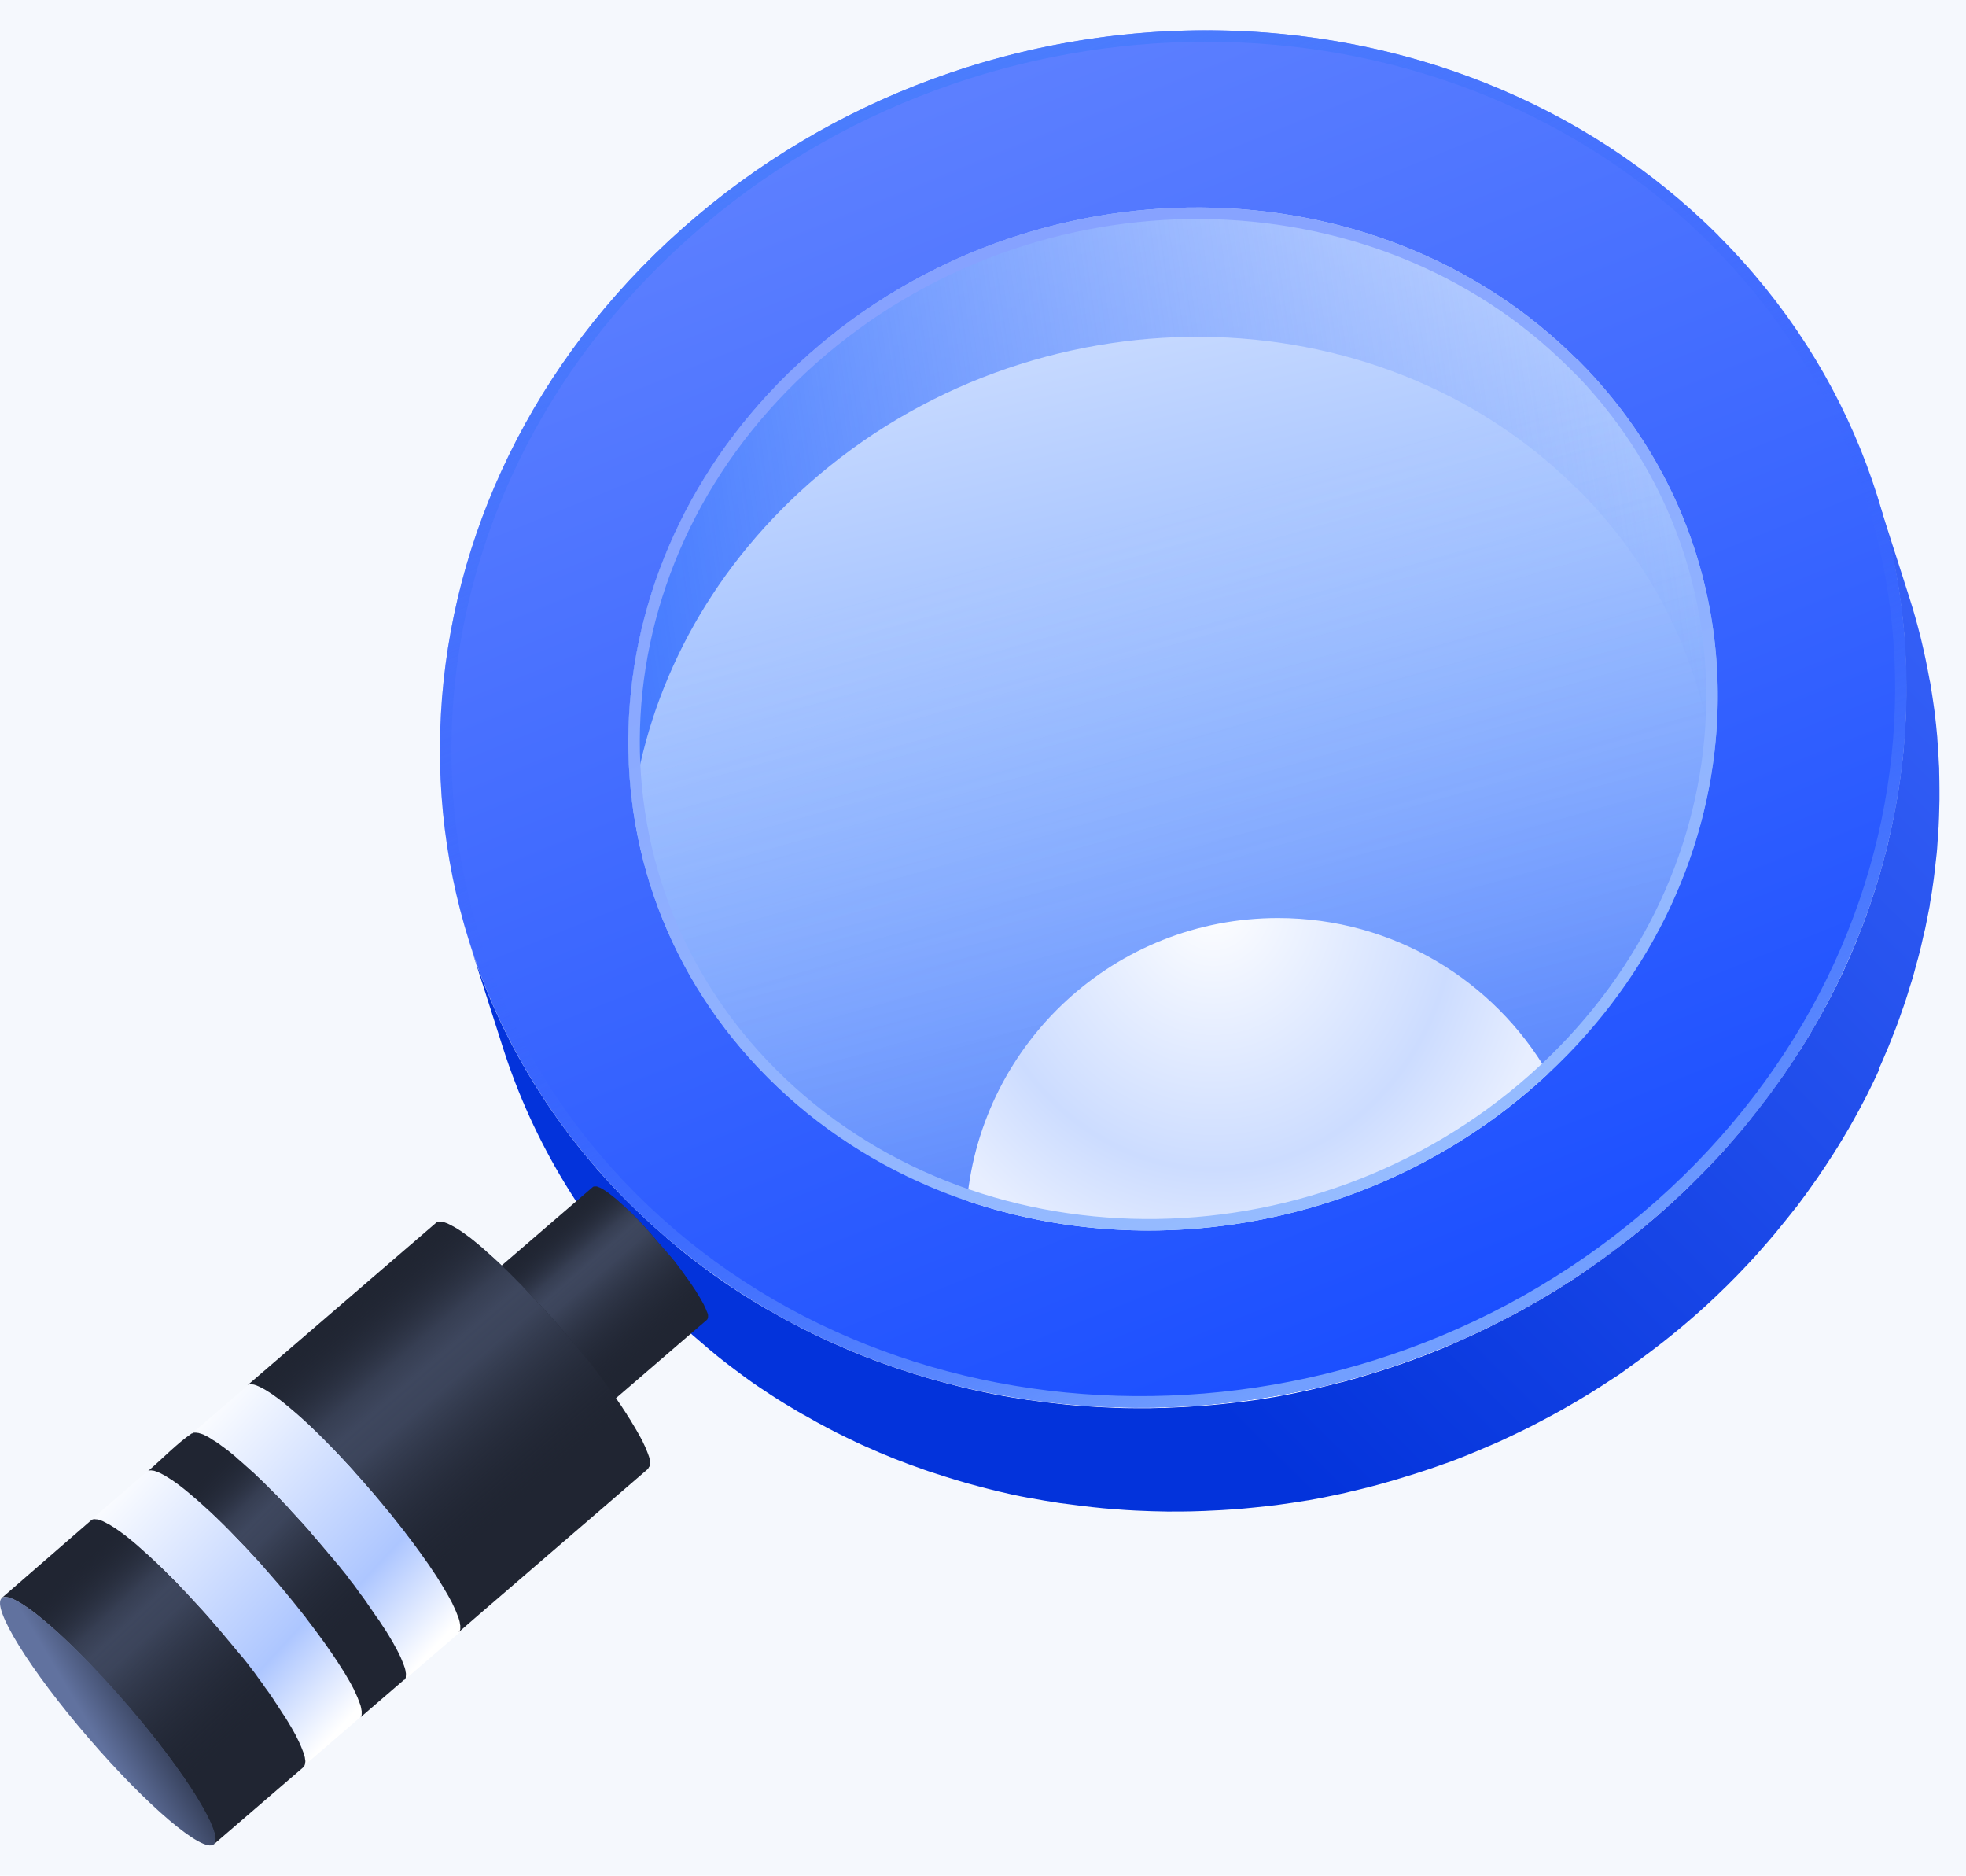
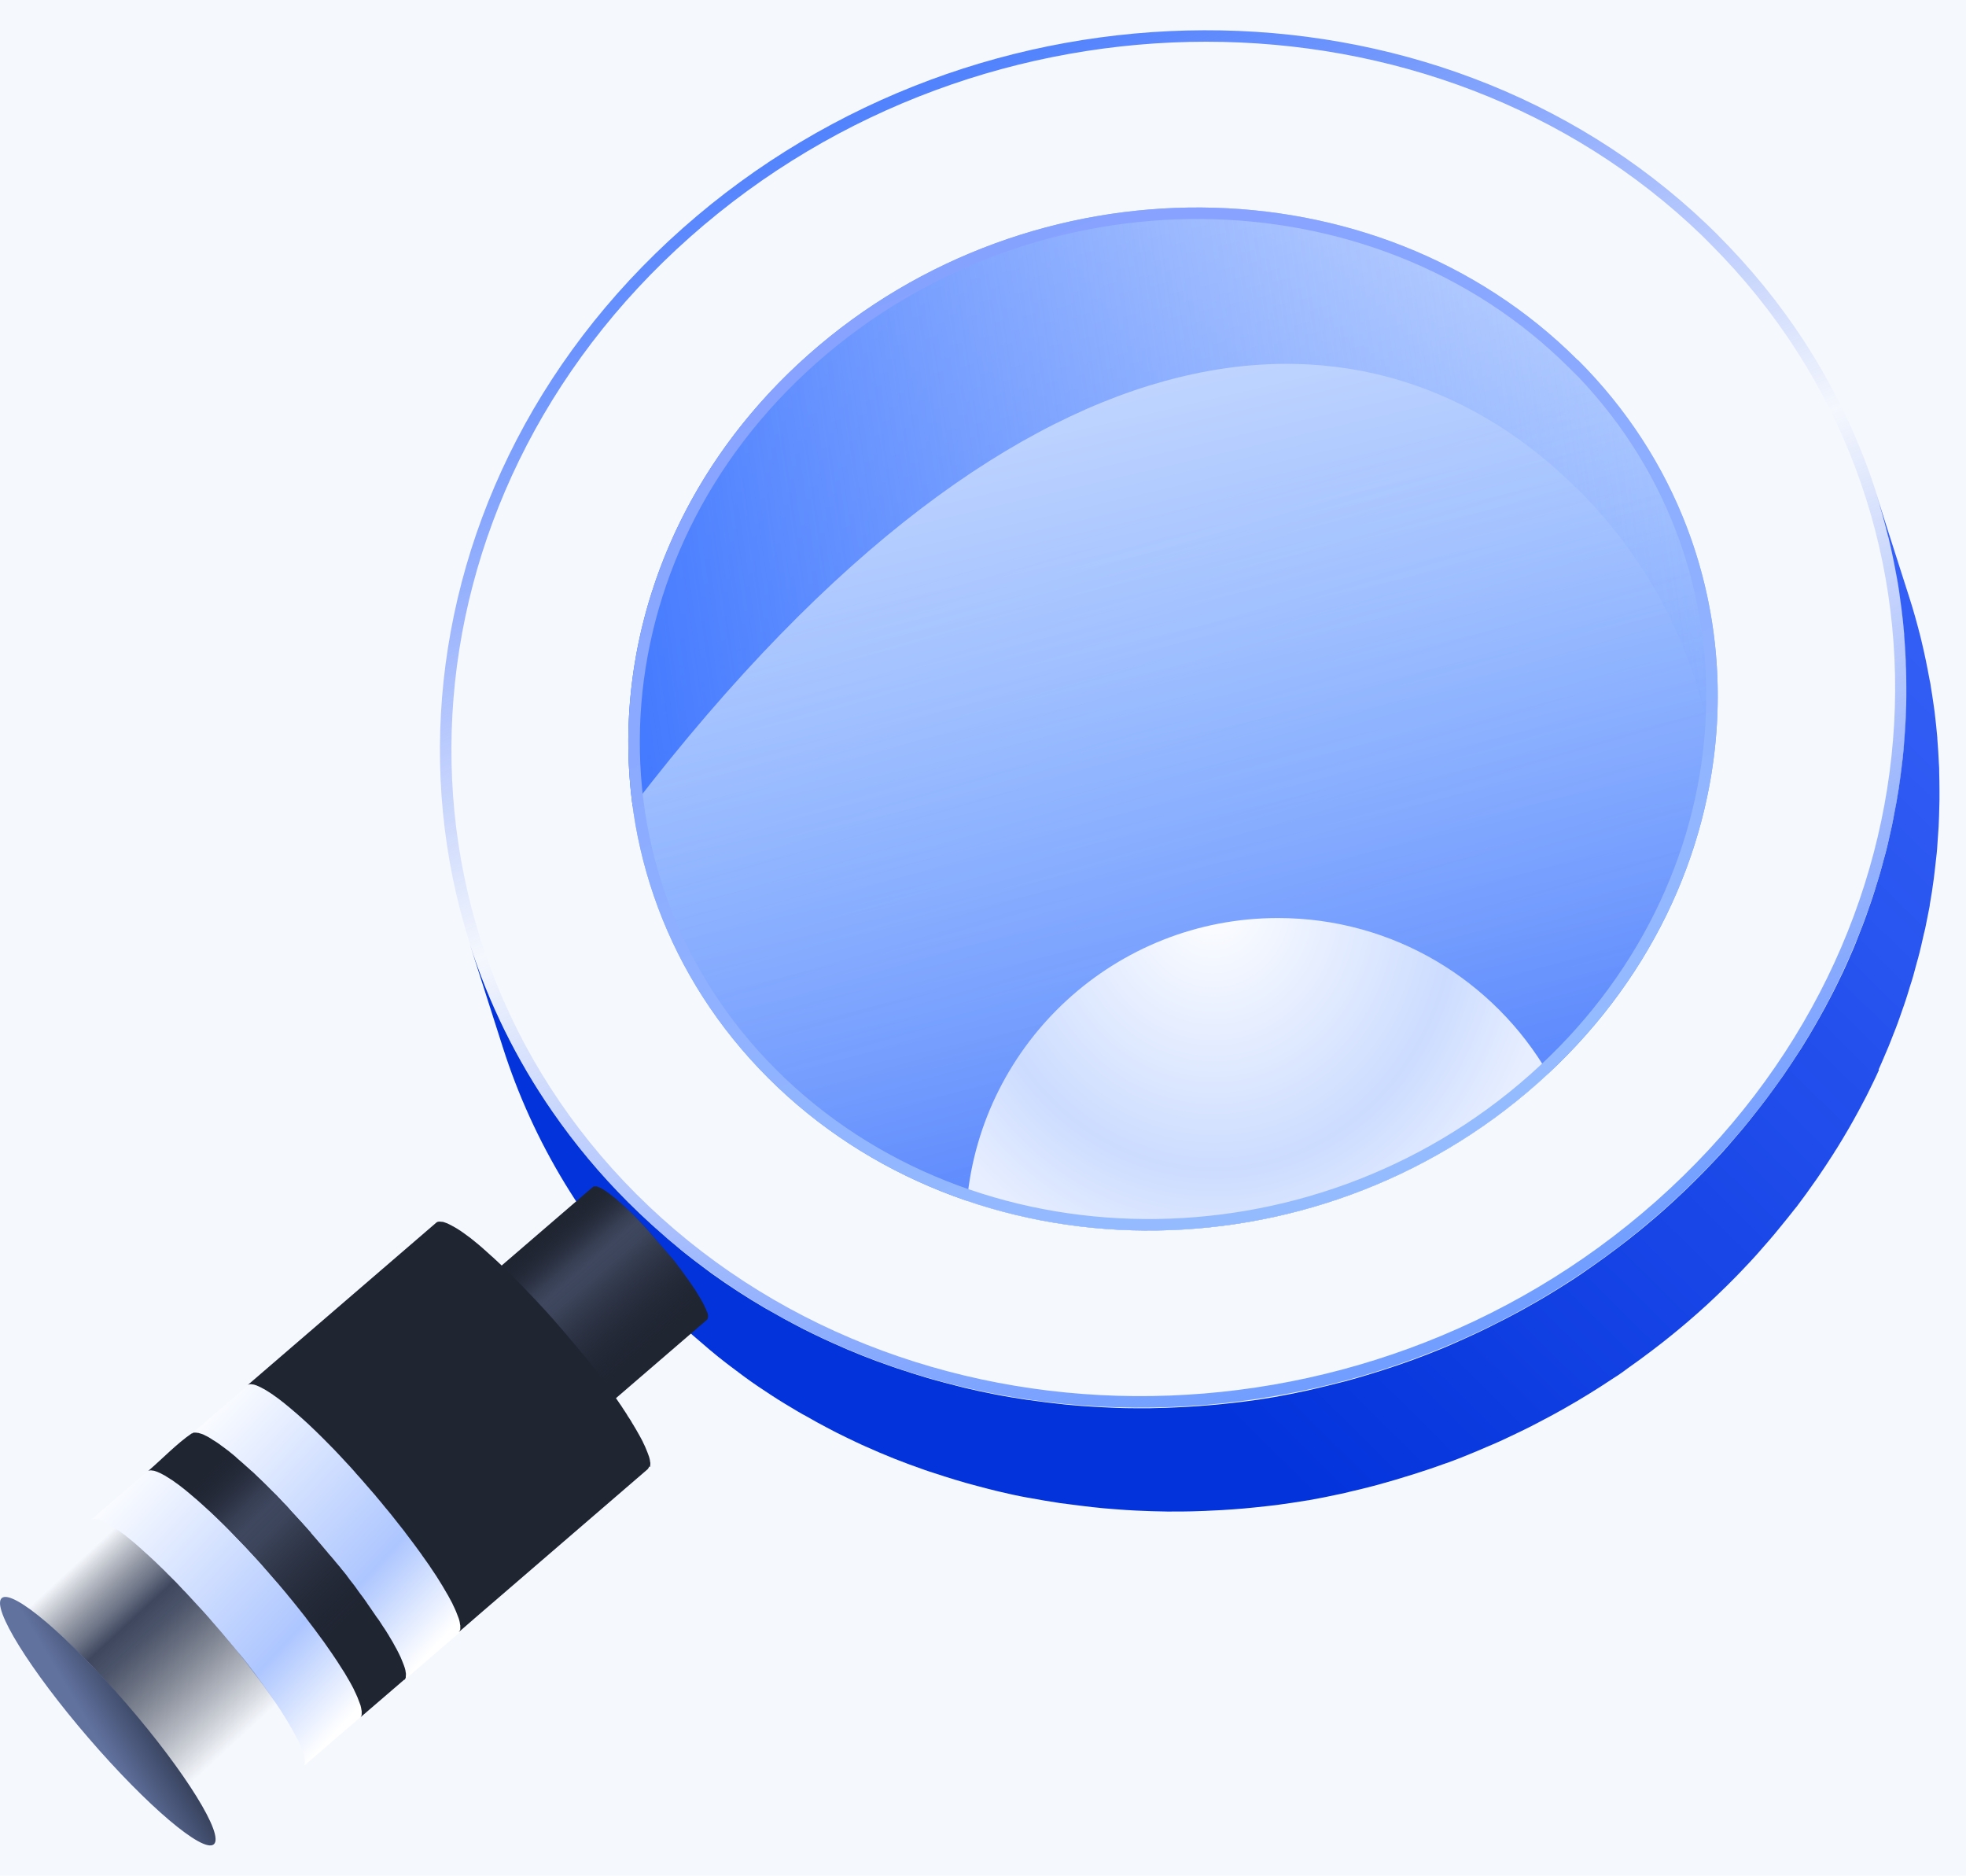
<svg xmlns="http://www.w3.org/2000/svg" width="65px" height="62px" viewBox="0 0 65 62" version="1.1">
  <title>home</title>
  <defs>
    <linearGradient x1="34.51%" y1="9.669%" x2="69.118%" y2="89.977%" id="linearGradient-1">
      <stop stop-color="#5C7FFF" offset="0%" />
      <stop stop-color="#1B4FFF" offset="100%" />
    </linearGradient>
    <linearGradient x1="33.169%" y1="5.931%" x2="55.239%" y2="94.068%" id="linearGradient-2">
      <stop stop-color="#D8E5FF" offset="0%" />
      <stop stop-color="#90B5FF" offset="55.4%" />
      <stop stop-color="#5F8EFE" offset="100%" />
    </linearGradient>
    <linearGradient x1="42.972%" y1="5.931%" x2="68.301%" y2="88.038%" id="linearGradient-3">
      <stop stop-color="#D4E4FF" stop-opacity="0" offset="30.4%" />
      <stop stop-color="#315EFB" stop-opacity="0.25" offset="100%" />
    </linearGradient>
    <linearGradient x1="-3.661%" y1="57.268%" x2="99.528%" y2="48.749%" id="linearGradient-4">
      <stop stop-color="#4077FF" offset="0%" />
      <stop stop-color="#6993FE" stop-opacity="0" offset="100%" />
    </linearGradient>
    <radialGradient cx="42.367%" cy="-4.966%" fx="42.367%" fy="-4.966%" r="109.79%" gradientTransform="translate(0.424,-0.05),scale(0.538,1),rotate(72.954),translate(-0.424,0.05)" id="radialGradient-5">
      <stop stop-color="#FFFFFF" offset="0%" />
      <stop stop-color="#CCDCFF" offset="70.7%" />
      <stop stop-color="#E7EEFF" offset="100%" />
    </radialGradient>
    <linearGradient x1="28.849%" y1="8.493%" x2="64.224%" y2="90.683%" id="linearGradient-6">
      <stop stop-color="#86A1FF" offset="0%" />
      <stop stop-color="#95BBFF" offset="100%" />
    </linearGradient>
    <linearGradient x1="120.954%" y1="17.208%" x2="39.347%" y2="73.946%" id="linearGradient-7">
      <stop stop-color="#3D67FB" offset="0%" />
      <stop stop-color="#0333DB" offset="100%" />
    </linearGradient>
    <linearGradient x1="30.552%" y1="15.876%" x2="83.612%" y2="67.16%" id="linearGradient-8">
      <stop stop-color="#202532" offset="0%" />
      <stop stop-color="#202532" offset="100%" />
    </linearGradient>
    <linearGradient x1="30.552%" y1="15.876%" x2="77.173%" y2="70.99%" id="linearGradient-9">
      <stop stop-color="#202532" stop-opacity="0" offset="0%" />
      <stop stop-color="#3E475E" stop-opacity="0.74" offset="24.9%" />
      <stop stop-color="#3E475E" offset="33.2%" />
      <stop stop-color="#3E475E" stop-opacity="0.93" offset="42.2%" />
      <stop stop-color="#202532" stop-opacity="0" offset="100%" />
    </linearGradient>
    <linearGradient x1="14.311%" y1="4.04%" x2="93.961%" y2="84.559%" id="linearGradient-10">
      <stop stop-color="#F9FBFF" offset="0%" />
      <stop stop-color="#ADC6FF" offset="69.7%" />
      <stop stop-color="#FFFFFF" offset="100%" />
    </linearGradient>
    <linearGradient x1="14.153%" y1="4.04%" x2="94.002%" y2="84.758%" id="linearGradient-11">
      <stop stop-color="#F9FBFF" offset="0%" />
      <stop stop-color="#ADC6FF" offset="69.7%" />
      <stop stop-color="#FFFFFF" offset="100%" />
    </linearGradient>
    <linearGradient x1="33.402%" y1="15.875%" x2="82.055%" y2="62.9%" id="linearGradient-12">
      <stop stop-color="#202532" offset="0%" />
      <stop stop-color="#202532" offset="100%" />
    </linearGradient>
    <linearGradient x1="25.743%" y1="10.287%" x2="78.065%" y2="67.983%" id="linearGradient-13">
      <stop stop-color="#202532" stop-opacity="0" offset="0%" />
      <stop stop-color="#3E475E" stop-opacity="0.74" offset="24.9%" />
      <stop stop-color="#3E475E" offset="33.2%" />
      <stop stop-color="#3E475E" stop-opacity="0.93" offset="42.2%" />
      <stop stop-color="#202532" stop-opacity="0" offset="100%" />
    </linearGradient>
    <linearGradient x1="30.557%" y1="15.875%" x2="81.897%" y2="70.886%" id="linearGradient-14">
      <stop stop-color="#202532" offset="0%" />
      <stop stop-color="#202532" offset="100%" />
    </linearGradient>
    <linearGradient x1="30.557%" y1="15.875%" x2="77.172%" y2="70.98%" id="linearGradient-15">
      <stop stop-color="#202532" stop-opacity="0" offset="0%" />
      <stop stop-color="#3E475E" stop-opacity="0.74" offset="24.9%" />
      <stop stop-color="#3E475E" offset="33.2%" />
      <stop stop-color="#3E475E" stop-opacity="0.93" offset="42.2%" />
      <stop stop-color="#202532" stop-opacity="0" offset="89.3%" />
    </linearGradient>
    <linearGradient x1="32.422%" y1="15.875%" x2="82.667%" y2="64.43%" id="linearGradient-16">
      <stop stop-color="#202532" offset="0%" />
      <stop stop-color="#202532" offset="100%" />
    </linearGradient>
    <linearGradient x1="27.947%" y1="10.835%" x2="77.321%" y2="68.238%" id="linearGradient-17">
      <stop stop-color="#202532" stop-opacity="0" offset="0%" />
      <stop stop-color="#3E475E" stop-opacity="0.74" offset="24.9%" />
      <stop stop-color="#3E475E" offset="33.2%" />
      <stop stop-color="#3E475E" stop-opacity="0.93" offset="42.2%" />
      <stop stop-color="#202532" stop-opacity="0" offset="100%" />
    </linearGradient>
    <linearGradient x1="13.026%" y1="8.605%" x2="47.467%" y2="-14.646%" id="linearGradient-18">
      <stop stop-color="#61729F" offset="0%" />
      <stop stop-color="#171C29" offset="100%" />
    </linearGradient>
    <linearGradient x1="28.849%" y1="8.488%" x2="64.228%" y2="90.685%" id="linearGradient-19">
      <stop stop-color="#4B7EFD" offset="0%" />
      <stop stop-color="#315EFB" stop-opacity="0" offset="49%" />
      <stop stop-color="#729FFF" offset="100%" />
    </linearGradient>
  </defs>
  <g id="页面-1" stroke="none" stroke-width="1" fill="none" fill-rule="evenodd">
    <g id="home" transform="translate(-786, -1450)">
      <polygon id="Rectangle-3备份" fill="#F5F8FD" points="0 1152 1920 1152 1920 1872 0 1872" />
      <g id="编组-19" transform="translate(730, 1419)" />
      <g id="search" transform="translate(786, 1451)">
-         <path d="M55.01,38.985 C64.964,30.162 65.771,15.748 56.815,6.792 L56.82,6.792 C47.858,-2.165 32.528,-2.279 22.57,6.545 C12.616,15.364 11.813,29.782 20.77,38.738 C29.727,47.695 45.056,47.804 55.01,38.985 Z" id="路径" fill="url(#linearGradient-1)" />
        <path d="M52.17,10.901 C58.822,17.553 58.225,28.259 50.829,34.813 C43.433,41.369 32.053,41.281 25.396,34.629 C18.744,27.976 19.341,17.271 26.732,10.722 C34.128,4.166 45.513,4.249 52.165,10.906 L52.17,10.901 Z" id="路径" fill="url(#linearGradient-2)" fill-rule="nonzero" />
        <path d="M52.17,10.901 C58.822,17.553 58.225,28.259 50.829,34.813 C43.433,41.369 32.053,41.281 25.396,34.629 C18.744,27.976 19.341,17.271 26.732,10.722 C34.128,4.166 45.513,4.249 52.165,10.906 L52.17,10.901 Z" id="路径" fill="url(#linearGradient-3)" fill-rule="nonzero" />
-         <path d="M56.649,24.143 C57.284,19.412 55.817,14.548 52.17,10.901 L52.165,10.906 C45.513,4.249 34.128,4.166 26.732,10.722 C22.173,14.762 20.199,20.384 20.917,25.66 C21.441,21.761 23.393,17.955 26.732,14.996 C34.128,8.441 45.513,8.523 52.165,15.18 L52.17,15.175 C54.718,17.723 56.203,20.866 56.649,24.143 Z" id="路径" fill="url(#linearGradient-4)" fill-rule="nonzero" />
+         <path d="M56.649,24.143 C57.284,19.412 55.817,14.548 52.17,10.901 L52.165,10.906 C45.513,4.249 34.128,4.166 26.732,10.722 C22.173,14.762 20.199,20.384 20.917,25.66 C34.128,8.441 45.513,8.523 52.165,15.18 L52.17,15.175 C54.718,17.723 56.203,20.866 56.649,24.143 Z" id="路径" fill="url(#linearGradient-4)" fill-rule="nonzero" />
        <path d="M51.188,34.487 C51.07,34.597 50.95,34.705 50.829,34.813 C45.522,39.517 38.164,40.8 31.971,38.693 C32.465,33.448 36.88,29.345 42.254,29.345 C46.068,29.345 49.399,31.412 51.188,34.487 Z" id="路径" fill="url(#radialGradient-5)" fill-rule="nonzero" />
        <path d="M52.151,10.892 C45.497,4.249 34.123,4.171 26.732,10.721 C19.341,17.272 18.744,27.976 25.396,34.629 C32.053,41.281 43.433,41.369 50.829,34.813 C58.125,28.347 58.805,17.842 52.436,11.173 C52.348,11.081 52.26,10.99 52.17,10.901 L52.165,10.906 L52.151,10.892 L52.151,10.892 Z M52.167,11.441 L52.165,11.443 L51.896,11.175 C45.397,4.671 34.241,4.573 26.984,11.006 C19.743,17.423 19.18,27.876 25.664,34.36 C32.168,40.86 43.32,40.961 50.577,34.529 C57.723,28.195 58.369,17.943 52.167,11.441 Z" id="形状" fill="url(#linearGradient-6)" />
        <path d="M62.11,34.355 C62.172,34.222 62.229,34.085 62.286,33.952 C62.338,33.833 62.39,33.714 62.438,33.595 C62.495,33.458 62.547,33.32 62.599,33.187 C62.647,33.068 62.694,32.95 62.737,32.831 C62.789,32.693 62.836,32.551 62.884,32.413 C62.927,32.294 62.969,32.176 63.007,32.057 C63.055,31.914 63.098,31.772 63.14,31.629 C63.178,31.511 63.216,31.397 63.25,31.278 C63.292,31.131 63.33,30.988 63.368,30.841 C63.402,30.722 63.435,30.608 63.463,30.49 C63.501,30.342 63.535,30.19 63.568,30.043 C63.592,29.929 63.62,29.815 63.649,29.701 C63.682,29.545 63.71,29.383 63.744,29.226 C63.763,29.127 63.782,29.032 63.801,28.937 L63.801,28.913 C63.853,28.628 63.896,28.338 63.934,28.053 L63.962,27.821 L64.033,27.194 C64.043,27.089 64.052,26.98 64.057,26.876 C64.071,26.69 64.085,26.505 64.095,26.325 L64.109,25.988 L64.123,25.441 L64.123,25.114 C64.123,24.919 64.119,24.724 64.114,24.53 C64.114,24.435 64.114,24.34 64.104,24.245 C64.09,23.969 64.076,23.694 64.052,23.414 L64.052,23.385 C64.028,23.1 63.995,22.815 63.962,22.53 C63.952,22.44 63.938,22.35 63.924,22.26 C63.896,22.065 63.867,21.87 63.834,21.676 C63.829,21.638 63.824,21.595 63.815,21.557 C63.81,21.519 63.796,21.481 63.791,21.443 C63.715,21.025 63.63,20.607 63.53,20.194 C63.52,20.146 63.506,20.104 63.497,20.056 C63.387,19.624 63.269,19.192 63.131,18.764 L62.034,15.336 C62.172,15.763 62.29,16.195 62.4,16.632 C62.409,16.68 62.423,16.722 62.438,16.77 C62.537,17.183 62.623,17.601 62.699,18.019 L62.742,18.252 C62.775,18.446 62.803,18.636 62.827,18.831 C62.841,18.921 62.855,19.016 62.865,19.106 C62.903,19.391 62.931,19.676 62.955,19.961 L62.955,19.994 C62.979,20.27 62.993,20.545 63.007,20.825 C63.007,20.92 63.012,21.015 63.017,21.106 C63.022,21.3 63.026,21.495 63.026,21.69 L63.026,22.017 C63.026,22.198 63.022,22.378 63.012,22.564 C63.012,22.678 63.003,22.787 62.998,22.901 C62.988,23.086 62.974,23.271 62.96,23.456 C62.95,23.561 62.946,23.665 62.936,23.77 C62.917,23.979 62.893,24.193 62.865,24.401 L62.836,24.634 C62.798,24.919 62.756,25.209 62.704,25.494 C62.685,25.603 62.661,25.707 62.642,25.817 C62.613,25.973 62.585,26.13 62.552,26.287 C62.528,26.401 62.499,26.515 62.476,26.624 C62.442,26.776 62.409,26.928 62.371,27.075 C62.343,27.194 62.309,27.308 62.276,27.427 C62.238,27.574 62.2,27.716 62.157,27.863 C62.124,27.982 62.086,28.101 62.048,28.22 C62.005,28.362 61.963,28.505 61.915,28.647 C61.877,28.766 61.834,28.885 61.792,29.003 C61.744,29.141 61.697,29.283 61.644,29.421 C61.602,29.54 61.554,29.659 61.507,29.777 C61.455,29.915 61.398,30.053 61.345,30.19 C61.298,30.309 61.246,30.428 61.193,30.547 C61.136,30.684 61.075,30.817 61.013,30.955 C60.961,31.074 60.904,31.193 60.847,31.306 C60.785,31.439 60.718,31.572 60.652,31.705 C60.604,31.8 60.552,31.895 60.505,31.99 C60.4,32.195 60.291,32.394 60.177,32.598 C60.125,32.688 60.073,32.783 60.02,32.874 C59.892,33.102 59.754,33.325 59.617,33.548 C59.583,33.605 59.55,33.662 59.512,33.714 C59.336,33.99 59.156,34.26 58.971,34.531 C58.923,34.602 58.871,34.674 58.819,34.745 C58.676,34.944 58.529,35.148 58.382,35.343 C58.311,35.438 58.239,35.533 58.163,35.628 C58.05,35.775 57.936,35.918 57.822,36.06 C57.741,36.155 57.665,36.255 57.584,36.35 C57.461,36.497 57.337,36.64 57.209,36.787 C57.128,36.877 57.052,36.967 56.971,37.058 C56.829,37.214 56.682,37.371 56.535,37.523 C56.463,37.594 56.397,37.67 56.326,37.741 C55.897,38.179 55.454,38.602 54.996,39.009 C54.63,39.332 54.26,39.641 53.88,39.94 C53.766,40.03 53.647,40.121 53.528,40.211 C53.253,40.42 52.978,40.624 52.697,40.819 C52.55,40.918 52.408,41.023 52.26,41.123 C52.109,41.227 51.952,41.327 51.795,41.427 C51.615,41.541 51.434,41.655 51.254,41.764 C51.097,41.859 50.94,41.954 50.779,42.044 C50.594,42.148 50.413,42.253 50.228,42.353 C50.066,42.438 49.905,42.528 49.744,42.609 C49.558,42.704 49.368,42.799 49.178,42.894 C49.017,42.975 48.851,43.051 48.689,43.127 C48.466,43.231 48.248,43.326 48.024,43.426 C47.92,43.469 47.82,43.516 47.716,43.559 C47.041,43.839 46.362,44.086 45.674,44.304 L45.351,44.404 C45.109,44.48 44.866,44.551 44.624,44.617 C44.505,44.651 44.382,44.684 44.258,44.712 C44.016,44.774 43.769,44.836 43.522,44.893 C43.413,44.917 43.304,44.945 43.195,44.969 C42.843,45.045 42.492,45.116 42.14,45.178 C41.789,45.24 41.438,45.292 41.081,45.335 C40.972,45.349 40.858,45.363 40.749,45.373 C40.502,45.401 40.255,45.429 40.003,45.448 L39.633,45.477 C39.386,45.496 39.134,45.51 38.887,45.52 L38.56,45.534 C38.203,45.548 37.847,45.553 37.496,45.548 C37.14,45.548 36.788,45.534 36.437,45.515 C36.328,45.51 36.218,45.501 36.109,45.496 C35.862,45.482 35.615,45.463 35.368,45.439 C35.245,45.429 35.126,45.415 35.003,45.401 C34.756,45.377 34.509,45.344 34.267,45.311 L33.944,45.268 C33.597,45.216 33.246,45.159 32.904,45.092 C32.557,45.026 32.215,44.95 31.873,44.869 C31.769,44.845 31.664,44.817 31.555,44.788 C31.317,44.727 31.075,44.665 30.843,44.598 C30.724,44.565 30.605,44.532 30.491,44.494 C30.254,44.423 30.021,44.351 29.788,44.271 C29.684,44.238 29.579,44.204 29.475,44.166 C28.811,43.938 28.158,43.678 27.518,43.387 C27.419,43.345 27.319,43.292 27.219,43.25 C26.996,43.145 26.777,43.041 26.554,42.927 L26.227,42.756 C26.008,42.642 25.794,42.523 25.581,42.4 C25.486,42.347 25.386,42.29 25.291,42.238 C24.683,41.882 24.089,41.497 23.515,41.084 C23.425,41.018 23.339,40.951 23.249,40.885 C23.049,40.737 22.85,40.586 22.655,40.429 C22.556,40.353 22.461,40.272 22.366,40.191 C22.171,40.035 21.981,39.868 21.796,39.702 C21.71,39.626 21.625,39.555 21.544,39.479 C21.278,39.237 21.017,38.99 20.76,38.733 C19.843,37.818 19.01,36.821 18.272,35.756 C17.066,34.018 16.154,32.147 15.532,30.204 L16.629,33.633 C17.621,36.739 19.36,39.659 21.857,42.157 C22.114,42.414 22.375,42.661 22.641,42.903 C22.727,42.979 22.812,43.05 22.893,43.126 C23.083,43.292 23.273,43.454 23.463,43.615 C23.558,43.696 23.657,43.772 23.752,43.853 C23.947,44.01 24.146,44.162 24.346,44.309 C24.436,44.375 24.522,44.442 24.612,44.508 C24.897,44.717 25.191,44.917 25.486,45.107 C25.78,45.301 26.084,45.482 26.388,45.662 C26.483,45.719 26.578,45.771 26.678,45.824 C26.891,45.947 27.105,46.066 27.324,46.18 L27.651,46.351 C27.87,46.46 28.093,46.569 28.316,46.674 C28.416,46.721 28.516,46.769 28.615,46.811 C28.933,46.954 29.256,47.092 29.579,47.22 C29.907,47.348 30.235,47.472 30.567,47.586 C30.672,47.624 30.776,47.657 30.881,47.69 C31.113,47.766 31.346,47.842 31.583,47.913 C31.702,47.946 31.821,47.984 31.94,48.018 C32.177,48.084 32.414,48.146 32.652,48.208 C32.756,48.236 32.866,48.26 32.97,48.288 C33.307,48.369 33.649,48.445 33.996,48.507 L34.005,48.507 C34.352,48.573 34.699,48.63 35.045,48.683 L35.373,48.725 C35.62,48.759 35.862,48.787 36.109,48.816 C36.233,48.83 36.356,48.839 36.475,48.854 C36.722,48.877 36.969,48.892 37.211,48.911 C37.32,48.915 37.434,48.925 37.543,48.93 C37.895,48.948 38.251,48.958 38.602,48.963 C38.959,48.963 39.31,48.963 39.666,48.948 C39.775,48.948 39.885,48.939 39.999,48.934 C40.246,48.925 40.497,48.911 40.744,48.892 L41.115,48.863 C41.362,48.839 41.613,48.816 41.86,48.787 C41.969,48.773 42.083,48.763 42.193,48.749 C42.544,48.702 42.895,48.649 43.242,48.592 L43.252,48.592 C43.603,48.531 43.955,48.459 44.306,48.383 C44.415,48.36 44.524,48.336 44.634,48.307 C44.881,48.25 45.123,48.193 45.37,48.127 C45.493,48.094 45.612,48.065 45.735,48.027 C45.978,47.961 46.22,47.889 46.462,47.813 C46.571,47.78 46.68,47.747 46.785,47.714 C47.127,47.605 47.469,47.491 47.806,47.367 L47.811,47.367 C48.153,47.244 48.49,47.111 48.827,46.968 C48.931,46.925 49.036,46.878 49.136,46.835 C49.283,46.773 49.43,46.712 49.577,46.645 C49.653,46.612 49.725,46.574 49.801,46.541 C49.967,46.465 50.128,46.384 50.29,46.308 C50.48,46.218 50.665,46.123 50.855,46.023 L51.339,45.767 C51.873,45.477 52.395,45.168 52.906,44.841 C53.063,44.741 53.215,44.641 53.372,44.537 C53.448,44.489 53.524,44.442 53.595,44.389 C53.666,44.342 53.737,44.285 53.809,44.233 C54.089,44.038 54.364,43.834 54.64,43.625 C54.758,43.535 54.872,43.449 54.991,43.354 C55.371,43.055 55.741,42.746 56.107,42.423 C56.33,42.229 56.544,42.029 56.758,41.825 C56.99,41.607 57.214,41.383 57.432,41.16 C57.503,41.089 57.57,41.013 57.641,40.942 C57.788,40.785 57.936,40.633 58.078,40.472 C58.159,40.381 58.235,40.291 58.315,40.201 C58.444,40.058 58.567,39.911 58.691,39.764 C58.771,39.669 58.852,39.569 58.928,39.474 C59.047,39.332 59.161,39.185 59.275,39.042 C59.313,38.99 59.355,38.942 59.398,38.89 C59.431,38.847 59.46,38.805 59.493,38.762 C59.645,38.562 59.788,38.363 59.93,38.159 C59.982,38.088 60.03,38.016 60.082,37.945 C60.267,37.674 60.448,37.404 60.623,37.128 C60.657,37.071 60.69,37.014 60.728,36.962 C60.866,36.739 60.999,36.516 61.132,36.288 C61.184,36.197 61.236,36.102 61.288,36.012 C61.402,35.813 61.507,35.609 61.616,35.404 C61.644,35.347 61.678,35.29 61.706,35.233 L61.763,35.119 C61.83,34.986 61.891,34.854 61.958,34.721 C62.015,34.602 62.072,34.483 62.124,34.364 L62.11,34.355 L62.11,34.355 Z" id="路径" fill="url(#linearGradient-7)" fill-rule="nonzero" />
        <path d="M23.41,42.514 L23.41,42.48 C23.41,42.466 23.41,42.452 23.4,42.433 C23.4,42.423 23.396,42.414 23.391,42.404 C23.391,42.395 23.391,42.39 23.381,42.381 C23.381,42.371 23.381,42.366 23.372,42.357 L23.343,42.286 C23.343,42.276 23.339,42.271 23.334,42.262 C23.328,42.245 23.32,42.229 23.31,42.214 C23.301,42.191 23.286,42.167 23.277,42.138 C23.267,42.115 23.253,42.091 23.239,42.067 C23.225,42.043 23.21,42.02 23.196,41.991 C23.196,41.991 23.191,41.982 23.187,41.977 L23.187,41.972 C23.177,41.952 23.166,41.933 23.153,41.915 C23.139,41.892 23.125,41.863 23.106,41.839 C23.092,41.811 23.073,41.787 23.058,41.759 C23.039,41.73 23.025,41.702 23.006,41.673 C22.997,41.664 22.992,41.649 22.983,41.64 C22.983,41.64 22.983,41.635 22.978,41.63 L22.949,41.588 C22.93,41.559 22.911,41.531 22.888,41.497 L22.826,41.407 C22.807,41.379 22.783,41.35 22.764,41.317 C22.75,41.298 22.736,41.274 22.717,41.255 C22.717,41.25 22.712,41.246 22.707,41.241 C22.688,41.212 22.669,41.189 22.65,41.16 C22.636,41.136 22.617,41.117 22.603,41.094 C22.588,41.07 22.569,41.051 22.555,41.027 C22.541,41.008 22.527,40.994 22.517,40.975 C22.503,40.961 22.493,40.942 22.479,40.927 C22.465,40.913 22.455,40.894 22.441,40.88 C22.432,40.87 22.427,40.861 22.417,40.847 C22.417,40.847 22.413,40.837 22.408,40.832 C22.398,40.818 22.389,40.809 22.379,40.794 C22.37,40.78 22.36,40.771 22.351,40.756 C22.341,40.742 22.332,40.733 22.322,40.719 C22.313,40.704 22.303,40.695 22.294,40.681 C22.284,40.671 22.275,40.657 22.265,40.647 C22.256,40.638 22.246,40.624 22.237,40.614 C22.227,40.605 22.218,40.59 22.208,40.581 C22.199,40.571 22.189,40.557 22.18,40.548 C22.17,40.538 22.161,40.524 22.151,40.514 C22.142,40.5 22.132,40.491 22.118,40.476 C22.108,40.463 22.097,40.45 22.085,40.438 C22.085,40.438 22.08,40.429 22.075,40.429 C22.066,40.419 22.061,40.41 22.052,40.4 C22.042,40.387 22.031,40.374 22.018,40.362 C21.999,40.343 21.985,40.32 21.966,40.301 C21.942,40.272 21.919,40.248 21.895,40.22 C21.852,40.168 21.81,40.12 21.767,40.073 C21.748,40.054 21.729,40.03 21.715,40.011 C21.715,40.011 21.71,40.001 21.705,40.001 C21.7,39.992 21.691,39.987 21.686,39.978 C21.671,39.964 21.658,39.948 21.648,39.93 C21.633,39.915 21.618,39.9 21.605,39.883 C21.59,39.868 21.576,39.852 21.563,39.835 C21.553,39.826 21.544,39.811 21.534,39.802 C21.525,39.792 21.515,39.778 21.506,39.769 C21.496,39.759 21.487,39.745 21.477,39.735 C21.468,39.726 21.458,39.712 21.449,39.702 C21.439,39.693 21.43,39.678 21.42,39.669 C21.411,39.659 21.401,39.645 21.392,39.636 C21.382,39.626 21.373,39.612 21.363,39.602 L21.344,39.583 C21.344,39.583 21.339,39.574 21.335,39.574 C21.325,39.564 21.316,39.55 21.306,39.541 C21.297,39.531 21.287,39.517 21.273,39.508 C21.259,39.493 21.249,39.479 21.235,39.47 C21.221,39.455 21.211,39.441 21.197,39.427 C21.183,39.413 21.173,39.398 21.159,39.384 C21.145,39.37 21.135,39.356 21.121,39.346 C21.102,39.327 21.088,39.308 21.069,39.294 C21.05,39.275 21.031,39.256 21.016,39.237 L20.964,39.185 L20.959,39.18 L20.888,39.109 C20.864,39.085 20.841,39.061 20.817,39.042 C20.788,39.018 20.765,38.99 20.736,38.966 C20.728,38.957 20.718,38.949 20.708,38.942 L20.693,38.928 L20.656,38.89 C20.627,38.866 20.603,38.843 20.575,38.819 C20.546,38.795 20.523,38.771 20.499,38.748 C20.489,38.738 20.48,38.729 20.466,38.719 C20.466,38.719 20.456,38.714 20.456,38.71 C20.447,38.7 20.437,38.691 20.423,38.681 C20.399,38.662 20.375,38.638 20.352,38.619 L20.28,38.562 C20.271,38.553 20.261,38.548 20.252,38.539 C20.252,38.539 20.242,38.534 20.238,38.529 C20.228,38.52 20.219,38.515 20.209,38.505 C20.185,38.486 20.162,38.472 20.143,38.453 C20.119,38.434 20.095,38.42 20.076,38.406 C20.071,38.406 20.067,38.401 20.062,38.396 C20.062,38.396 20.052,38.391 20.052,38.387 L20.01,38.358 C19.986,38.344 19.962,38.33 19.943,38.316 C19.933,38.308 19.921,38.302 19.91,38.297 C19.905,38.297 19.9,38.292 19.896,38.287 C19.891,38.287 19.881,38.278 19.877,38.278 C19.853,38.263 19.829,38.254 19.805,38.244 C19.796,38.244 19.791,38.244 19.786,38.235 C19.777,38.235 19.767,38.23 19.758,38.225 C19.748,38.225 19.734,38.216 19.725,38.216 L19.663,38.216 C19.639,38.216 19.615,38.221 19.601,38.235 L16.248,41.122 C16.248,41.122 16.282,41.103 16.31,41.103 L16.334,41.103 C16.353,41.103 16.377,41.108 16.4,41.117 C16.41,41.117 16.419,41.122 16.429,41.127 C16.462,41.141 16.5,41.155 16.543,41.179 C16.548,41.179 16.552,41.184 16.557,41.189 C16.6,41.212 16.652,41.246 16.704,41.279 C16.704,41.279 16.714,41.284 16.714,41.288 C16.771,41.326 16.828,41.374 16.894,41.421 C16.894,41.421 16.904,41.426 16.904,41.431 C16.977,41.489 17.048,41.549 17.118,41.611 C17.189,41.673 17.265,41.744 17.345,41.816 C17.345,41.816 17.355,41.825 17.36,41.825 C17.44,41.901 17.526,41.986 17.616,42.072 C17.744,42.2 17.873,42.333 18.001,42.466 C18.133,42.603 18.261,42.744 18.385,42.889 C18.509,43.027 18.628,43.169 18.742,43.311 C18.86,43.454 18.974,43.596 19.079,43.734 C19.188,43.872 19.288,44.01 19.383,44.143 C19.478,44.271 19.563,44.399 19.639,44.518 C19.639,44.518 19.639,44.522 19.644,44.527 C19.72,44.646 19.791,44.755 19.848,44.86 L19.848,44.864 C19.905,44.969 19.957,45.064 19.991,45.149 C20.01,45.192 20.024,45.235 20.033,45.268 C20.033,45.278 20.038,45.282 20.043,45.292 C20.052,45.32 20.057,45.344 20.057,45.363 L20.057,45.401 C20.057,45.448 20.052,45.486 20.029,45.505 L23.381,42.618 C23.381,42.618 23.415,42.561 23.41,42.514 L23.41,42.509 L23.41,42.514 L23.41,42.514 Z" id="路径" fill="url(#linearGradient-8)" fill-rule="nonzero" />
        <path d="M23.41,42.514 L23.41,42.48 C23.41,42.466 23.41,42.452 23.4,42.433 C23.4,42.423 23.396,42.414 23.391,42.404 C23.391,42.395 23.391,42.39 23.381,42.381 C23.381,42.371 23.381,42.366 23.372,42.357 L23.343,42.286 C23.343,42.276 23.339,42.271 23.334,42.262 C23.328,42.245 23.32,42.229 23.31,42.214 C23.301,42.191 23.286,42.167 23.277,42.138 C23.267,42.115 23.253,42.091 23.239,42.067 C23.225,42.043 23.21,42.02 23.196,41.991 C23.196,41.991 23.191,41.982 23.187,41.977 L23.187,41.972 C23.177,41.952 23.166,41.933 23.153,41.915 C23.139,41.892 23.125,41.863 23.106,41.839 C23.092,41.811 23.073,41.787 23.058,41.759 C23.039,41.73 23.025,41.702 23.006,41.673 C22.997,41.664 22.992,41.649 22.983,41.64 C22.983,41.64 22.983,41.635 22.978,41.63 L22.949,41.588 C22.93,41.559 22.911,41.531 22.888,41.497 L22.826,41.407 C22.807,41.379 22.783,41.35 22.764,41.317 C22.75,41.298 22.736,41.274 22.717,41.255 C22.717,41.25 22.712,41.246 22.707,41.241 C22.688,41.212 22.669,41.189 22.65,41.16 C22.636,41.136 22.617,41.117 22.603,41.094 C22.588,41.07 22.569,41.051 22.555,41.027 C22.541,41.008 22.527,40.994 22.517,40.975 C22.503,40.961 22.493,40.942 22.479,40.927 C22.465,40.913 22.455,40.894 22.441,40.88 C22.432,40.87 22.427,40.861 22.417,40.847 C22.417,40.847 22.413,40.837 22.408,40.832 C22.398,40.818 22.389,40.809 22.379,40.794 C22.37,40.78 22.36,40.771 22.351,40.756 C22.341,40.742 22.332,40.733 22.322,40.719 C22.313,40.704 22.303,40.695 22.294,40.681 C22.284,40.671 22.275,40.657 22.265,40.647 C22.256,40.638 22.246,40.624 22.237,40.614 C22.227,40.605 22.218,40.59 22.208,40.581 C22.199,40.571 22.189,40.557 22.18,40.548 C22.17,40.538 22.161,40.524 22.151,40.514 C22.142,40.5 22.132,40.491 22.118,40.476 C22.108,40.463 22.097,40.45 22.085,40.438 C22.085,40.438 22.08,40.429 22.075,40.429 C22.066,40.419 22.061,40.41 22.052,40.4 C22.042,40.387 22.031,40.374 22.018,40.362 C21.999,40.343 21.985,40.32 21.966,40.301 C21.942,40.272 21.919,40.248 21.895,40.22 C21.852,40.168 21.81,40.12 21.767,40.073 C21.748,40.054 21.729,40.03 21.715,40.011 C21.715,40.011 21.71,40.001 21.705,40.001 C21.7,39.992 21.691,39.987 21.686,39.978 C21.671,39.964 21.658,39.948 21.648,39.93 C21.633,39.915 21.618,39.9 21.605,39.883 C21.59,39.868 21.576,39.852 21.563,39.835 C21.553,39.826 21.544,39.811 21.534,39.802 C21.525,39.792 21.515,39.778 21.506,39.769 C21.496,39.759 21.487,39.745 21.477,39.735 C21.468,39.726 21.458,39.712 21.449,39.702 C21.439,39.693 21.43,39.678 21.42,39.669 C21.411,39.659 21.401,39.645 21.392,39.636 C21.382,39.626 21.373,39.612 21.363,39.602 L21.344,39.583 C21.344,39.583 21.339,39.574 21.335,39.574 C21.325,39.564 21.316,39.55 21.306,39.541 C21.297,39.531 21.287,39.517 21.273,39.508 C21.259,39.493 21.249,39.479 21.235,39.47 C21.221,39.455 21.211,39.441 21.197,39.427 C21.183,39.413 21.173,39.398 21.159,39.384 C21.145,39.37 21.135,39.356 21.121,39.346 C21.102,39.327 21.088,39.308 21.069,39.294 C21.05,39.275 21.031,39.256 21.016,39.237 L20.964,39.185 L20.959,39.18 L20.888,39.109 C20.864,39.085 20.841,39.061 20.817,39.042 C20.788,39.018 20.765,38.99 20.736,38.966 C20.728,38.957 20.718,38.949 20.708,38.942 L20.693,38.928 L20.656,38.89 C20.627,38.866 20.603,38.843 20.575,38.819 C20.546,38.795 20.523,38.771 20.499,38.748 C20.489,38.738 20.48,38.729 20.466,38.719 C20.466,38.719 20.456,38.714 20.456,38.71 C20.447,38.7 20.437,38.691 20.423,38.681 C20.399,38.662 20.375,38.638 20.352,38.619 L20.28,38.562 C20.271,38.553 20.261,38.548 20.252,38.539 C20.252,38.539 20.242,38.534 20.238,38.529 C20.228,38.52 20.219,38.515 20.209,38.505 C20.185,38.486 20.162,38.472 20.143,38.453 C20.119,38.434 20.095,38.42 20.076,38.406 C20.071,38.406 20.067,38.401 20.062,38.396 C20.062,38.396 20.052,38.391 20.052,38.387 L20.01,38.358 C19.986,38.344 19.962,38.33 19.943,38.316 C19.933,38.308 19.921,38.302 19.91,38.297 C19.905,38.297 19.9,38.292 19.896,38.287 C19.891,38.287 19.881,38.278 19.877,38.278 C19.853,38.263 19.829,38.254 19.805,38.244 C19.796,38.244 19.791,38.244 19.786,38.235 C19.777,38.235 19.767,38.23 19.758,38.225 C19.748,38.225 19.734,38.216 19.725,38.216 L19.663,38.216 C19.639,38.216 19.615,38.221 19.601,38.235 L16.248,41.122 C16.248,41.122 16.282,41.103 16.31,41.103 L16.334,41.103 C16.353,41.103 16.377,41.108 16.4,41.117 C16.41,41.117 16.419,41.122 16.429,41.127 C16.462,41.141 16.5,41.155 16.543,41.179 C16.548,41.179 16.552,41.184 16.557,41.189 C16.6,41.212 16.652,41.246 16.704,41.279 C16.704,41.279 16.714,41.284 16.714,41.288 C16.771,41.326 16.828,41.374 16.894,41.421 C16.894,41.421 16.904,41.426 16.904,41.431 C16.977,41.489 17.048,41.549 17.118,41.611 C17.189,41.673 17.265,41.744 17.345,41.816 C17.345,41.816 17.355,41.825 17.36,41.825 C17.44,41.901 17.526,41.986 17.616,42.072 C17.744,42.2 17.873,42.333 18.001,42.466 C18.133,42.603 18.261,42.744 18.385,42.889 C18.509,43.027 18.628,43.169 18.742,43.311 C18.86,43.454 18.974,43.596 19.079,43.734 C19.188,43.872 19.288,44.01 19.383,44.143 C19.478,44.271 19.563,44.399 19.639,44.518 C19.639,44.518 19.639,44.522 19.644,44.527 C19.72,44.646 19.791,44.755 19.848,44.86 L19.848,44.864 C19.905,44.969 19.957,45.064 19.991,45.149 C20.01,45.192 20.024,45.235 20.033,45.268 C20.033,45.278 20.038,45.282 20.043,45.292 C20.052,45.32 20.057,45.344 20.057,45.363 L20.057,45.401 C20.057,45.448 20.052,45.486 20.029,45.505 L23.381,42.618 C23.381,42.618 23.415,42.561 23.41,42.514 L23.41,42.509 L23.41,42.514 L23.41,42.514 Z" id="路径" fill="url(#linearGradient-9)" fill-rule="nonzero" />
        <path d="M15.252,52.824 C15.252,52.8 15.261,52.776 15.256,52.748 L15.256,52.733 C15.256,52.719 15.252,52.705 15.247,52.686 C15.247,52.657 15.242,52.634 15.233,52.6 C15.233,52.586 15.223,52.567 15.218,52.548 C15.218,52.534 15.209,52.52 15.204,52.505 L15.19,52.463 C15.176,52.42 15.157,52.377 15.138,52.33 C15.133,52.316 15.123,52.301 15.119,52.282 C15.104,52.254 15.095,52.221 15.081,52.192 C15.062,52.149 15.038,52.102 15.014,52.054 C15.014,52.05 15.009,52.04 15.005,52.035 C15.005,52.026 14.995,52.021 14.995,52.012 C14.981,51.978 14.962,51.95 14.948,51.917 C14.924,51.874 14.9,51.826 14.872,51.779 C14.872,51.769 14.862,51.765 14.857,51.755 C14.853,51.746 14.848,51.736 14.843,51.731 C14.824,51.698 14.81,51.67 14.791,51.636 L14.706,51.494 C14.696,51.48 14.691,51.47 14.682,51.456 C14.677,51.446 14.668,51.432 14.663,51.423 C14.649,51.394 14.63,51.37 14.615,51.342 C14.582,51.29 14.554,51.242 14.516,51.19 C14.506,51.171 14.492,51.152 14.482,51.138 C14.473,51.124 14.463,51.109 14.459,51.1 C14.444,51.076 14.43,51.057 14.416,51.033 C14.378,50.981 14.345,50.924 14.307,50.867 C14.292,50.843 14.273,50.82 14.254,50.796 C14.245,50.782 14.235,50.772 14.231,50.758 C14.216,50.739 14.207,50.72 14.193,50.701 C14.155,50.649 14.117,50.592 14.079,50.535 C14.055,50.497 14.026,50.463 14.003,50.425 C13.998,50.416 13.993,50.411 13.988,50.402 C13.984,50.392 13.979,50.387 13.974,50.378 C13.941,50.33 13.903,50.283 13.87,50.231 C13.841,50.193 13.813,50.15 13.779,50.112 C13.765,50.088 13.746,50.069 13.732,50.046 C13.727,50.041 13.722,50.031 13.718,50.027 C13.708,50.012 13.699,50.003 13.689,49.989 L13.618,49.889 C13.594,49.86 13.57,49.827 13.551,49.799 C13.528,49.77 13.504,49.737 13.48,49.708 L13.438,49.651 C13.438,49.651 13.438,49.647 13.433,49.642 C13.428,49.637 13.423,49.628 13.419,49.623 C13.4,49.599 13.381,49.575 13.366,49.552 C13.347,49.528 13.328,49.504 13.314,49.48 L13.257,49.409 L13.2,49.338 C13.181,49.319 13.167,49.295 13.148,49.276 C13.143,49.267 13.138,49.262 13.129,49.252 C13.119,49.238 13.11,49.229 13.1,49.214 C13.081,49.195 13.067,49.172 13.048,49.153 C13.029,49.134 13.015,49.11 12.996,49.091 C12.977,49.072 12.963,49.048 12.944,49.029 L12.887,48.958 C12.868,48.934 12.849,48.911 12.825,48.887 C12.825,48.882 12.815,48.877 12.811,48.868 L12.801,48.858 C12.787,48.844 12.777,48.83 12.763,48.811 C12.744,48.787 12.72,48.763 12.701,48.74 C12.668,48.702 12.64,48.664 12.606,48.626 C12.564,48.573 12.521,48.526 12.478,48.474 C12.478,48.474 12.469,48.459 12.469,48.455 C12.397,48.369 12.322,48.284 12.246,48.198 L12.155,48.094 C12.146,48.084 12.136,48.07 12.127,48.06 C12.117,48.047 12.106,48.034 12.094,48.022 C12.07,47.994 12.046,47.965 12.018,47.937 C11.989,47.908 11.97,47.88 11.942,47.851 C11.918,47.823 11.889,47.794 11.866,47.766 C11.847,47.747 11.828,47.723 11.809,47.704 L11.79,47.685 L11.79,47.681 C11.78,47.666 11.766,47.657 11.756,47.643 C11.737,47.624 11.718,47.605 11.699,47.581 C11.68,47.562 11.661,47.543 11.642,47.519 C11.623,47.5 11.604,47.481 11.585,47.457 C11.566,47.438 11.547,47.415 11.528,47.396 C11.509,47.377 11.49,47.353 11.471,47.334 C11.457,47.32 11.448,47.305 11.433,47.296 C11.429,47.291 11.424,47.286 11.419,47.277 C11.4,47.258 11.381,47.234 11.362,47.215 C11.343,47.196 11.324,47.177 11.305,47.153 L11.234,47.082 C11.21,47.058 11.187,47.03 11.163,47.006 C11.139,46.982 11.115,46.954 11.092,46.93 L11.082,46.921 C11.063,46.897 11.039,46.873 11.02,46.854 L10.921,46.754 L10.821,46.655 L10.726,46.56 L10.716,46.55 L10.583,46.417 C10.541,46.375 10.498,46.332 10.45,46.289 C10.398,46.242 10.351,46.194 10.303,46.147 C10.284,46.132 10.27,46.113 10.251,46.099 L10.232,46.08 C10.208,46.056 10.184,46.033 10.161,46.014 C10.113,45.966 10.061,45.923 10.014,45.881 L9.871,45.752 C9.852,45.733 9.833,45.719 9.814,45.7 C9.805,45.695 9.8,45.686 9.79,45.681 C9.771,45.667 9.752,45.648 9.733,45.629 C9.686,45.591 9.643,45.553 9.6,45.515 C9.558,45.477 9.51,45.444 9.467,45.406 C9.448,45.392 9.429,45.377 9.415,45.363 C9.406,45.358 9.401,45.354 9.391,45.344 C9.372,45.33 9.353,45.316 9.339,45.301 C9.296,45.268 9.254,45.235 9.211,45.206 C9.168,45.173 9.125,45.145 9.087,45.116 C9.078,45.111 9.068,45.107 9.064,45.097 C9.057,45.094 9.05,45.089 9.045,45.083 C9.016,45.064 8.992,45.045 8.964,45.031 C8.921,45.002 8.878,44.974 8.836,44.95 C8.812,44.936 8.793,44.926 8.769,44.912 L8.741,44.898 C8.731,44.893 8.717,44.883 8.708,44.879 C8.66,44.855 8.617,44.831 8.575,44.812 C8.56,44.807 8.551,44.803 8.537,44.798 C8.518,44.793 8.503,44.784 8.484,44.779 C8.465,44.774 8.446,44.765 8.427,44.76 C8.404,44.755 8.385,44.76 8.361,44.755 C8.347,44.755 8.328,44.75 8.313,44.75 C8.271,44.75 8.228,44.76 8.204,44.784 L6.328,46.398 C6.36,46.375 6.398,46.363 6.438,46.365 C6.452,46.365 6.471,46.365 6.485,46.37 C6.523,46.37 6.561,46.379 6.608,46.398 C6.623,46.403 6.642,46.408 6.661,46.417 C6.722,46.441 6.789,46.474 6.865,46.517 L6.893,46.531 C6.974,46.579 7.064,46.636 7.164,46.702 C7.169,46.707 7.178,46.712 7.183,46.716 C7.288,46.788 7.397,46.868 7.516,46.963 C7.525,46.968 7.53,46.973 7.539,46.982 C7.658,47.077 7.781,47.182 7.914,47.296 C7.924,47.301 7.929,47.31 7.938,47.315 C8.071,47.434 8.214,47.557 8.361,47.695 C8.37,47.7 8.375,47.709 8.385,47.714 C8.537,47.856 8.693,48.008 8.859,48.17 C8.978,48.288 9.097,48.407 9.216,48.531 L9.572,48.901 C9.691,49.024 9.805,49.153 9.923,49.281 C10.037,49.404 10.146,49.528 10.256,49.656 C10.265,49.67 10.275,49.68 10.289,49.694 C10.393,49.813 10.498,49.936 10.602,50.055 C10.602,50.06 10.612,50.065 10.617,50.069 C10.726,50.197 10.835,50.33 10.944,50.459 C10.944,50.459 10.944,50.463 10.949,50.468 C11.058,50.596 11.163,50.729 11.267,50.858 C11.372,50.986 11.471,51.114 11.571,51.242 C11.571,51.242 11.571,51.247 11.576,51.252 C11.671,51.375 11.766,51.499 11.856,51.622 C11.856,51.627 11.866,51.632 11.87,51.641 C11.961,51.76 12.046,51.879 12.132,51.997 C12.136,52.002 12.141,52.012 12.146,52.016 C12.227,52.13 12.303,52.24 12.378,52.344 C12.388,52.358 12.397,52.368 12.402,52.382 C12.473,52.486 12.54,52.586 12.606,52.686 C12.616,52.7 12.625,52.71 12.63,52.724 C12.697,52.824 12.754,52.919 12.811,53.014 C12.815,53.023 12.825,53.033 12.83,53.047 C12.887,53.142 12.939,53.232 12.991,53.322 C12.996,53.332 13.001,53.341 13.005,53.346 C13.053,53.436 13.1,53.522 13.143,53.603 C13.143,53.612 13.153,53.617 13.153,53.626 C13.195,53.712 13.233,53.797 13.267,53.873 C13.3,53.954 13.328,54.03 13.352,54.096 C13.352,54.111 13.362,54.125 13.366,54.139 C13.381,54.191 13.39,54.234 13.395,54.277 C13.395,54.291 13.4,54.31 13.404,54.324 L13.404,54.457 C13.395,54.495 13.381,54.524 13.357,54.543 L15.233,52.928 C15.233,52.928 15.271,52.881 15.28,52.843 L15.28,52.8 L15.252,52.824 L15.252,52.824 Z" id="路径" fill="url(#linearGradient-10)" fill-rule="nonzero" />
        <path d="M11.972,55.665 C11.972,55.641 11.981,55.617 11.977,55.589 L11.977,55.574 C11.977,55.56 11.972,55.541 11.967,55.527 C11.967,55.498 11.962,55.475 11.953,55.441 C11.953,55.427 11.943,55.408 11.939,55.389 C11.939,55.375 11.929,55.361 11.924,55.346 L11.91,55.304 C11.896,55.261 11.877,55.218 11.858,55.171 C11.853,55.156 11.844,55.142 11.839,55.123 C11.825,55.095 11.815,55.061 11.801,55.033 C11.782,54.99 11.758,54.943 11.735,54.895 C11.735,54.89 11.73,54.881 11.725,54.876 C11.725,54.867 11.716,54.862 11.711,54.852 C11.697,54.819 11.678,54.791 11.663,54.757 C11.64,54.715 11.616,54.667 11.587,54.62 C11.587,54.61 11.578,54.605 11.573,54.596 C11.569,54.587 11.565,54.579 11.559,54.572 C11.54,54.539 11.526,54.511 11.507,54.477 L11.421,54.335 C11.412,54.321 11.407,54.311 11.397,54.297 C11.393,54.287 11.383,54.278 11.378,54.264 C11.364,54.235 11.345,54.211 11.331,54.183 C11.298,54.131 11.269,54.083 11.231,54.031 C11.22,54.011 11.207,53.992 11.193,53.974 C11.184,53.96 11.179,53.95 11.169,53.936 C11.155,53.912 11.141,53.893 11.127,53.869 C11.089,53.817 11.055,53.76 11.017,53.703 C11.003,53.679 10.984,53.656 10.965,53.627 C10.956,53.618 10.951,53.603 10.941,53.594 C10.927,53.575 10.918,53.556 10.903,53.537 C10.865,53.485 10.827,53.428 10.789,53.371 C10.766,53.338 10.737,53.3 10.714,53.262 C10.709,53.253 10.702,53.244 10.695,53.238 C10.69,53.233 10.685,53.224 10.68,53.219 C10.647,53.171 10.609,53.124 10.576,53.072 C10.547,53.034 10.519,52.991 10.486,52.953 C10.471,52.929 10.452,52.91 10.438,52.886 C10.438,52.882 10.429,52.877 10.424,52.867 C10.414,52.853 10.405,52.844 10.395,52.829 L10.324,52.73 C10.3,52.701 10.277,52.668 10.258,52.639 C10.234,52.611 10.21,52.578 10.186,52.549 L10.144,52.492 C10.144,52.492 10.144,52.487 10.139,52.483 C10.134,52.478 10.129,52.468 10.125,52.464 C10.106,52.44 10.087,52.416 10.072,52.392 L10.015,52.321 L9.958,52.25 L9.901,52.179 C9.882,52.16 9.868,52.136 9.849,52.117 C9.844,52.108 9.835,52.103 9.83,52.093 C9.821,52.079 9.811,52.07 9.797,52.055 C9.778,52.036 9.764,52.013 9.745,51.994 C9.726,51.975 9.711,51.951 9.692,51.932 C9.673,51.913 9.659,51.889 9.64,51.87 L9.583,51.799 C9.564,51.775 9.545,51.751 9.522,51.728 C9.517,51.723 9.512,51.713 9.507,51.709 C9.507,51.709 9.507,51.704 9.503,51.699 C9.488,51.685 9.479,51.666 9.465,51.652 C9.446,51.628 9.427,51.604 9.403,51.58 C9.37,51.542 9.341,51.504 9.308,51.466 C9.265,51.414 9.222,51.367 9.18,51.314 C9.18,51.31 9.17,51.305 9.165,51.3 C9.094,51.215 9.018,51.129 8.942,51.044 C8.914,51.011 8.88,50.977 8.852,50.939 C8.842,50.925 8.833,50.916 8.819,50.901 C8.809,50.887 8.795,50.878 8.785,50.863 C8.762,50.835 8.738,50.806 8.709,50.778 C8.686,50.749 8.662,50.721 8.633,50.692 C8.605,50.664 8.581,50.635 8.557,50.607 C8.538,50.588 8.519,50.564 8.5,50.545 L8.481,50.526 C8.472,50.512 8.458,50.502 8.448,50.488 C8.429,50.469 8.41,50.45 8.391,50.426 C8.372,50.407 8.353,50.388 8.334,50.365 C8.315,50.346 8.296,50.327 8.277,50.303 C8.258,50.284 8.239,50.26 8.22,50.241 C8.201,50.222 8.182,50.198 8.163,50.179 C8.149,50.165 8.14,50.151 8.125,50.137 C8.121,50.132 8.116,50.122 8.106,50.118 C8.087,50.099 8.068,50.075 8.049,50.056 C8.03,50.037 8.011,50.018 7.992,49.994 L7.921,49.923 C7.897,49.899 7.874,49.871 7.85,49.847 C7.826,49.823 7.802,49.795 7.779,49.771 L7.769,49.762 C7.769,49.762 7.726,49.719 7.707,49.695 L7.608,49.595 L7.508,49.496 L7.413,49.401 L7.403,49.391 L7.27,49.258 C7.228,49.215 7.185,49.173 7.138,49.13 C7.085,49.082 7.038,49.035 6.99,48.987 C6.971,48.973 6.957,48.954 6.938,48.94 C6.929,48.935 6.924,48.926 6.914,48.921 C6.891,48.897 6.867,48.873 6.843,48.854 C6.796,48.807 6.743,48.764 6.696,48.721 L6.553,48.593 C6.534,48.574 6.515,48.56 6.496,48.541 C6.487,48.536 6.482,48.527 6.473,48.522 C6.454,48.508 6.435,48.489 6.416,48.47 C6.368,48.432 6.325,48.394 6.283,48.356 C6.24,48.318 6.192,48.285 6.15,48.247 C6.131,48.232 6.112,48.218 6.097,48.204 C6.088,48.199 6.083,48.194 6.074,48.185 C6.055,48.171 6.036,48.156 6.022,48.142 C5.979,48.109 5.936,48.076 5.893,48.047 C5.851,48.014 5.808,47.985 5.77,47.957 C5.76,47.952 5.751,47.947 5.741,47.938 C5.737,47.933 5.727,47.928 5.722,47.924 C5.694,47.905 5.67,47.886 5.642,47.871 C5.599,47.843 5.556,47.814 5.513,47.791 C5.49,47.776 5.471,47.767 5.447,47.753 L5.418,47.738 C5.409,47.734 5.395,47.724 5.385,47.719 C5.338,47.696 5.295,47.672 5.252,47.653 C5.238,47.648 5.228,47.643 5.214,47.639 C5.195,47.634 5.181,47.624 5.162,47.62 C5.143,47.615 5.124,47.605 5.105,47.601 C5.081,47.596 5.062,47.601 5.038,47.596 C5.024,47.596 5.005,47.591 4.991,47.591 C4.948,47.591 4.905,47.601 4.882,47.624 L3.006,49.239 C3.037,49.216 3.076,49.204 3.115,49.206 C3.129,49.206 3.148,49.206 3.163,49.211 C3.201,49.211 3.239,49.22 3.286,49.239 C3.3,49.244 3.319,49.249 3.338,49.258 C3.4,49.282 3.467,49.315 3.543,49.358 L3.571,49.372 C3.652,49.42 3.742,49.477 3.842,49.543 C3.846,49.548 3.856,49.553 3.861,49.557 C3.965,49.629 4.074,49.709 4.193,49.804 C4.203,49.809 4.207,49.814 4.217,49.823 C4.336,49.918 4.459,50.023 4.592,50.137 C4.602,50.141 4.606,50.151 4.616,50.156 C4.749,50.27 4.891,50.398 5.038,50.536 L5.062,50.559 C5.214,50.702 5.371,50.854 5.537,51.015 C5.656,51.134 5.775,51.253 5.889,51.371 C6.007,51.495 6.126,51.618 6.24,51.747 C6.359,51.875 6.473,52.003 6.591,52.131 C6.705,52.255 6.815,52.378 6.924,52.506 C6.933,52.521 6.943,52.53 6.957,52.544 C7.062,52.663 7.161,52.782 7.266,52.901 L7.285,52.92 C7.394,53.048 7.503,53.181 7.612,53.309 C7.722,53.437 7.826,53.57 7.931,53.698 L7.935,53.703 C8.04,53.831 8.14,53.96 8.235,54.088 C8.235,54.088 8.235,54.093 8.239,54.097 C8.339,54.227 8.439,54.357 8.538,54.487 C8.629,54.605 8.714,54.724 8.795,54.838 C8.8,54.843 8.804,54.852 8.809,54.857 C8.89,54.971 8.966,55.08 9.042,55.185 C9.051,55.199 9.061,55.209 9.07,55.223 C9.142,55.327 9.208,55.427 9.275,55.527 C9.284,55.541 9.294,55.551 9.298,55.565 C9.36,55.665 9.422,55.759 9.479,55.854 C9.484,55.864 9.493,55.878 9.498,55.888 C9.555,55.983 9.607,56.073 9.659,56.163 C9.664,56.173 9.669,56.182 9.673,56.187 C9.721,56.277 9.768,56.358 9.811,56.443 C9.811,56.453 9.821,56.462 9.825,56.467 C9.903,56.619 9.969,56.776 10.025,56.937 L10.039,56.98 C10.053,57.032 10.063,57.075 10.068,57.118 C10.068,57.132 10.072,57.151 10.077,57.165 L10.077,57.298 C10.068,57.336 10.053,57.365 10.03,57.384 L11.905,55.769 C11.905,55.769 11.943,55.722 11.953,55.684 L11.953,55.641 L11.972,55.665 L11.972,55.665 Z" id="路径" fill="url(#linearGradient-11)" fill-rule="nonzero" />
        <path d="M13.368,54.537 C13.368,54.537 13.406,54.489 13.416,54.451 L13.416,54.408 C13.416,54.385 13.425,54.361 13.42,54.332 L13.42,54.318 C13.42,54.304 13.416,54.285 13.411,54.271 C13.411,54.242 13.406,54.218 13.397,54.185 C13.397,54.171 13.387,54.152 13.382,54.133 C13.382,54.119 13.373,54.104 13.368,54.09 L13.354,54.047 C13.34,54.005 13.321,53.962 13.302,53.915 C13.297,53.9 13.287,53.886 13.283,53.867 C13.268,53.839 13.259,53.805 13.245,53.777 C13.226,53.734 13.202,53.687 13.178,53.639 C13.154,53.596 13.135,53.549 13.107,53.501 C13.107,53.497 13.097,53.487 13.097,53.482 C13.097,53.482 13.093,53.473 13.088,53.468 C13.069,53.435 13.05,53.402 13.031,53.364 C13.007,53.316 12.979,53.269 12.95,53.221 L12.865,53.079 C12.855,53.066 12.847,53.051 12.841,53.036 C12.841,53.031 12.832,53.022 12.827,53.017 C12.808,52.988 12.794,52.96 12.775,52.931 C12.741,52.879 12.713,52.832 12.675,52.78 C12.642,52.727 12.608,52.675 12.57,52.618 C12.556,52.594 12.537,52.571 12.523,52.547 C12.518,52.537 12.513,52.528 12.504,52.523 C12.49,52.499 12.475,52.48 12.456,52.457 C12.418,52.404 12.38,52.347 12.342,52.29 C12.304,52.233 12.266,52.181 12.228,52.124 C12.2,52.086 12.176,52.048 12.148,52.01 C12.148,52.005 12.143,52.001 12.138,51.996 C12.133,51.986 12.129,51.982 12.124,51.972 C12.091,51.925 12.053,51.877 12.019,51.825 C11.991,51.787 11.962,51.744 11.929,51.706 C11.901,51.663 11.868,51.626 11.839,51.583 L11.768,51.483 L11.735,51.436 C11.725,51.421 11.716,51.412 11.706,51.398 C11.682,51.369 11.659,51.336 11.635,51.307 C11.616,51.279 11.592,51.25 11.568,51.222 C11.549,51.198 11.53,51.174 11.516,51.151 C11.497,51.127 11.478,51.103 11.464,51.079 C11.45,51.056 11.426,51.032 11.407,51.008 L11.35,50.937 C11.331,50.918 11.317,50.894 11.298,50.875 C11.293,50.866 11.283,50.861 11.279,50.851 C11.269,50.837 11.26,50.828 11.25,50.813 C11.231,50.794 11.217,50.771 11.198,50.752 C11.179,50.733 11.165,50.709 11.146,50.69 C11.127,50.671 11.112,50.647 11.093,50.628 L11.036,50.557 C11.017,50.533 10.998,50.509 10.975,50.486 C10.956,50.462 10.937,50.438 10.913,50.415 C10.894,50.391 10.87,50.367 10.851,50.343 L10.794,50.272 L10.785,50.263 C10.775,50.253 10.766,50.239 10.756,50.229 C10.714,50.177 10.671,50.13 10.628,50.077 C10.547,49.987 10.471,49.892 10.391,49.802 L10.291,49.688 C10.291,49.688 10.281,49.678 10.281,49.674 C10.281,49.674 10.281,49.669 10.277,49.664 C10.262,49.65 10.253,49.636 10.239,49.621 C10.215,49.593 10.191,49.564 10.163,49.536 C10.134,49.507 10.115,49.479 10.087,49.45 C10.058,49.422 10.034,49.393 10.011,49.365 C9.992,49.346 9.973,49.322 9.954,49.303 C9.935,49.284 9.916,49.261 9.897,49.242 C9.878,49.223 9.859,49.204 9.84,49.18 C9.821,49.161 9.802,49.142 9.783,49.118 C9.764,49.094 9.745,49.08 9.726,49.056 C9.707,49.037 9.688,49.014 9.669,48.995 C9.65,48.976 9.631,48.952 9.612,48.933 C9.598,48.92 9.585,48.905 9.574,48.89 C9.568,48.885 9.563,48.878 9.559,48.871 C9.541,48.852 9.522,48.828 9.503,48.809 C9.484,48.79 9.465,48.771 9.446,48.748 L9.374,48.676 C9.351,48.653 9.327,48.624 9.303,48.6 C9.279,48.577 9.256,48.548 9.232,48.524 C9.208,48.501 9.184,48.477 9.161,48.448 L9.061,48.349 L8.961,48.249 L8.866,48.154 L8.857,48.144 L8.724,48.012 C8.681,47.969 8.638,47.926 8.591,47.883 C8.538,47.836 8.491,47.788 8.443,47.741 C8.401,47.698 8.358,47.66 8.315,47.622 C8.315,47.622 8.311,47.622 8.306,47.617 L8.296,47.608 C8.249,47.56 8.197,47.518 8.149,47.475 L8.007,47.347 C7.959,47.304 7.912,47.266 7.869,47.228 C7.85,47.214 7.836,47.199 7.821,47.185 L7.812,47.176 C7.807,47.176 7.802,47.166 7.798,47.161 C7.779,47.142 7.755,47.128 7.736,47.109 C7.693,47.071 7.646,47.038 7.603,47 C7.584,46.986 7.565,46.971 7.551,46.957 C7.542,46.947 7.53,46.939 7.517,46.934 C7.503,46.924 7.489,46.91 7.475,46.9 C7.432,46.867 7.389,46.834 7.346,46.805 L7.294,46.767 C7.285,46.758 7.275,46.753 7.266,46.744 L7.223,46.715 C7.18,46.687 7.138,46.653 7.095,46.63 C7.085,46.625 7.076,46.615 7.062,46.611 C7.047,46.601 7.038,46.596 7.024,46.587 C7.005,46.573 6.986,46.563 6.967,46.549 C6.929,46.525 6.891,46.501 6.853,46.482 C6.853,46.482 6.848,46.482 6.843,46.478 C6.796,46.454 6.753,46.43 6.71,46.411 C6.705,46.411 6.701,46.411 6.691,46.406 C6.667,46.397 6.644,46.387 6.62,46.383 C6.601,46.378 6.577,46.368 6.558,46.364 L6.544,46.364 C6.511,46.359 6.487,46.354 6.458,46.354 L6.42,46.354 C6.392,46.354 6.368,46.368 6.349,46.383 L6.335,46.383 C5.865,46.701 5.342,47.242 4.915,47.608 L4.886,47.632 L4.877,47.636 C4.908,47.613 4.947,47.601 4.986,47.603 C5,47.603 5.019,47.603 5.034,47.608 C5.072,47.608 5.11,47.617 5.157,47.636 C5.171,47.641 5.19,47.646 5.209,47.655 C5.271,47.679 5.338,47.712 5.414,47.755 L5.442,47.769 C5.523,47.817 5.613,47.874 5.713,47.94 C5.718,47.94 5.727,47.95 5.732,47.955 C5.836,48.026 5.946,48.107 6.064,48.201 C6.074,48.206 6.078,48.211 6.088,48.22 C6.207,48.315 6.33,48.42 6.463,48.534 C6.473,48.539 6.477,48.548 6.487,48.553 C6.62,48.672 6.762,48.795 6.91,48.933 C6.919,48.938 6.924,48.947 6.933,48.952 C7.085,49.094 7.242,49.246 7.408,49.408 C7.527,49.526 7.646,49.645 7.764,49.769 L8.121,50.139 C8.239,50.263 8.353,50.391 8.472,50.519 C8.586,50.642 8.695,50.766 8.804,50.894 C8.814,50.908 8.823,50.918 8.838,50.932 C8.942,51.051 9.047,51.174 9.151,51.293 C9.151,51.298 9.161,51.303 9.165,51.307 C9.275,51.436 9.384,51.569 9.493,51.697 C9.493,51.697 9.493,51.701 9.498,51.706 C9.607,51.834 9.711,51.967 9.816,52.096 C9.92,52.224 10.02,52.352 10.12,52.48 C10.12,52.48 10.12,52.485 10.125,52.49 C10.22,52.613 10.315,52.737 10.405,52.86 C10.405,52.865 10.414,52.87 10.419,52.879 C10.509,52.998 10.595,53.117 10.68,53.235 C10.685,53.24 10.69,53.25 10.695,53.254 C10.775,53.368 10.851,53.478 10.927,53.587 C10.937,53.596 10.941,53.611 10.951,53.62 C11.022,53.725 11.089,53.824 11.155,53.924 C11.165,53.938 11.169,53.948 11.179,53.962 C11.245,54.062 11.302,54.157 11.364,54.252 C11.369,54.261 11.378,54.271 11.383,54.28 C11.44,54.375 11.497,54.47 11.545,54.556 C11.545,54.565 11.554,54.57 11.559,54.579 C11.611,54.67 11.654,54.755 11.697,54.836 C11.697,54.845 11.706,54.85 11.706,54.86 C11.749,54.945 11.787,55.031 11.82,55.107 C11.853,55.187 11.882,55.263 11.905,55.33 L11.92,55.372 C11.934,55.425 11.943,55.467 11.948,55.505 C11.948,55.52 11.953,55.539 11.958,55.553 L11.958,55.686 C11.948,55.724 11.934,55.752 11.91,55.771 L13.373,54.513 L13.368,54.537 L13.368,54.537 Z" id="形状" fill="url(#linearGradient-12)" fill-rule="nonzero" />
        <path d="M13.368,54.537 C13.368,54.537 13.406,54.489 13.416,54.451 L13.416,54.408 C13.416,54.385 13.425,54.361 13.42,54.332 L13.42,54.318 C13.42,54.304 13.416,54.285 13.411,54.271 C13.411,54.242 13.406,54.218 13.397,54.185 C13.397,54.171 13.387,54.152 13.382,54.133 C13.382,54.119 13.373,54.104 13.368,54.09 L13.354,54.047 C13.34,54.005 13.321,53.962 13.302,53.915 C13.297,53.9 13.287,53.886 13.283,53.867 C13.268,53.839 13.259,53.805 13.245,53.777 C13.226,53.734 13.202,53.687 13.178,53.639 C13.154,53.596 13.135,53.549 13.107,53.501 C13.107,53.497 13.097,53.487 13.097,53.482 C13.097,53.482 13.093,53.473 13.088,53.468 C13.069,53.435 13.05,53.402 13.031,53.364 C13.007,53.316 12.979,53.269 12.95,53.221 L12.865,53.079 C12.855,53.066 12.847,53.051 12.841,53.036 C12.841,53.031 12.832,53.022 12.827,53.017 C12.808,52.988 12.794,52.96 12.775,52.931 C12.741,52.879 12.713,52.832 12.675,52.78 C12.642,52.727 12.608,52.675 12.57,52.618 C12.556,52.594 12.537,52.571 12.523,52.547 C12.518,52.537 12.513,52.528 12.504,52.523 C12.49,52.499 12.475,52.48 12.456,52.457 C12.418,52.404 12.38,52.347 12.342,52.29 C12.304,52.233 12.266,52.181 12.228,52.124 C12.2,52.086 12.176,52.048 12.148,52.01 C12.148,52.005 12.143,52.001 12.138,51.996 C12.133,51.986 12.129,51.982 12.124,51.972 C12.091,51.925 12.053,51.877 12.019,51.825 C11.991,51.787 11.962,51.744 11.929,51.706 C11.901,51.663 11.868,51.626 11.839,51.583 L11.768,51.483 L11.735,51.436 C11.725,51.421 11.716,51.412 11.706,51.398 C11.682,51.369 11.659,51.336 11.635,51.307 C11.616,51.279 11.592,51.25 11.568,51.222 C11.549,51.198 11.53,51.174 11.516,51.151 C11.497,51.127 11.478,51.103 11.464,51.079 C11.45,51.056 11.426,51.032 11.407,51.008 L11.35,50.937 C11.331,50.918 11.317,50.894 11.298,50.875 C11.293,50.866 11.283,50.861 11.279,50.851 C11.269,50.837 11.26,50.828 11.25,50.813 C11.231,50.794 11.217,50.771 11.198,50.752 C11.179,50.733 11.165,50.709 11.146,50.69 C11.127,50.671 11.112,50.647 11.093,50.628 L11.036,50.557 C11.017,50.533 10.998,50.509 10.975,50.486 C10.956,50.462 10.937,50.438 10.913,50.415 C10.894,50.391 10.87,50.367 10.851,50.343 L10.794,50.272 L10.785,50.263 C10.775,50.253 10.766,50.239 10.756,50.229 C10.714,50.177 10.671,50.13 10.628,50.077 C10.547,49.987 10.471,49.892 10.391,49.802 L10.291,49.688 C10.291,49.688 10.281,49.678 10.281,49.674 C10.281,49.674 10.281,49.669 10.277,49.664 C10.262,49.65 10.253,49.636 10.239,49.621 C10.215,49.593 10.191,49.564 10.163,49.536 C10.134,49.507 10.115,49.479 10.087,49.45 C10.058,49.422 10.034,49.393 10.011,49.365 C9.992,49.346 9.973,49.322 9.954,49.303 C9.935,49.284 9.916,49.261 9.897,49.242 C9.878,49.223 9.859,49.204 9.84,49.18 C9.821,49.161 9.802,49.142 9.783,49.118 C9.764,49.094 9.745,49.08 9.726,49.056 C9.707,49.037 9.688,49.014 9.669,48.995 C9.65,48.976 9.631,48.952 9.612,48.933 C9.598,48.92 9.585,48.905 9.574,48.89 C9.568,48.885 9.563,48.878 9.559,48.871 C9.541,48.852 9.522,48.828 9.503,48.809 C9.484,48.79 9.465,48.771 9.446,48.748 L9.374,48.676 C9.351,48.653 9.327,48.624 9.303,48.6 C9.279,48.577 9.256,48.548 9.232,48.524 C9.208,48.501 9.184,48.477 9.161,48.448 L9.061,48.349 L8.961,48.249 L8.866,48.154 L8.857,48.144 L8.724,48.012 C8.681,47.969 8.638,47.926 8.591,47.883 C8.538,47.836 8.491,47.788 8.443,47.741 C8.401,47.698 8.358,47.66 8.315,47.622 C8.315,47.622 8.311,47.622 8.306,47.617 L8.296,47.608 C8.249,47.56 8.197,47.518 8.149,47.475 L8.007,47.347 C7.959,47.304 7.912,47.266 7.869,47.228 C7.85,47.214 7.836,47.199 7.821,47.185 L7.812,47.176 C7.807,47.176 7.802,47.166 7.798,47.161 C7.779,47.142 7.755,47.128 7.736,47.109 C7.693,47.071 7.646,47.038 7.603,47 C7.584,46.986 7.565,46.971 7.551,46.957 C7.542,46.947 7.53,46.939 7.517,46.934 C7.503,46.924 7.489,46.91 7.475,46.9 C7.432,46.867 7.389,46.834 7.346,46.805 L7.294,46.767 C7.285,46.758 7.275,46.753 7.266,46.744 L7.223,46.715 C7.18,46.687 7.138,46.653 7.095,46.63 C7.085,46.625 7.076,46.615 7.062,46.611 C7.047,46.601 7.038,46.596 7.024,46.587 C7.005,46.573 6.986,46.563 6.967,46.549 C6.929,46.525 6.891,46.501 6.853,46.482 C6.853,46.482 6.848,46.482 6.843,46.478 C6.796,46.454 6.753,46.43 6.71,46.411 C6.705,46.411 6.701,46.411 6.691,46.406 C6.667,46.397 6.644,46.387 6.62,46.383 C6.601,46.378 6.577,46.368 6.558,46.364 L6.544,46.364 C6.511,46.359 6.487,46.354 6.458,46.354 L6.42,46.354 C6.392,46.354 6.368,46.368 6.349,46.383 L6.335,46.383 C5.865,46.701 5.342,47.242 4.915,47.608 L4.886,47.632 L4.877,47.636 C4.908,47.613 4.947,47.601 4.986,47.603 C5,47.603 5.019,47.603 5.034,47.608 C5.072,47.608 5.11,47.617 5.157,47.636 C5.171,47.641 5.19,47.646 5.209,47.655 C5.271,47.679 5.338,47.712 5.414,47.755 L5.442,47.769 C5.523,47.817 5.613,47.874 5.713,47.94 C5.718,47.94 5.727,47.95 5.732,47.955 C5.836,48.026 5.946,48.107 6.064,48.201 C6.074,48.206 6.078,48.211 6.088,48.22 C6.207,48.315 6.33,48.42 6.463,48.534 C6.473,48.539 6.477,48.548 6.487,48.553 C6.62,48.672 6.762,48.795 6.91,48.933 C6.919,48.938 6.924,48.947 6.933,48.952 C7.085,49.094 7.242,49.246 7.408,49.408 C7.527,49.526 7.646,49.645 7.764,49.769 L8.121,50.139 C8.239,50.263 8.353,50.391 8.472,50.519 C8.586,50.642 8.695,50.766 8.804,50.894 C8.814,50.908 8.823,50.918 8.838,50.932 C8.942,51.051 9.047,51.174 9.151,51.293 C9.151,51.298 9.161,51.303 9.165,51.307 C9.275,51.436 9.384,51.569 9.493,51.697 C9.493,51.697 9.493,51.701 9.498,51.706 C9.607,51.834 9.711,51.967 9.816,52.096 C9.92,52.224 10.02,52.352 10.12,52.48 C10.12,52.48 10.12,52.485 10.125,52.49 C10.22,52.613 10.315,52.737 10.405,52.86 C10.405,52.865 10.414,52.87 10.419,52.879 C10.509,52.998 10.595,53.117 10.68,53.235 C10.685,53.24 10.69,53.25 10.695,53.254 C10.775,53.368 10.851,53.478 10.927,53.587 C10.937,53.596 10.941,53.611 10.951,53.62 C11.022,53.725 11.089,53.824 11.155,53.924 C11.165,53.938 11.169,53.948 11.179,53.962 C11.245,54.062 11.302,54.157 11.364,54.252 C11.369,54.261 11.378,54.271 11.383,54.28 C11.44,54.375 11.497,54.47 11.545,54.556 C11.545,54.565 11.554,54.57 11.559,54.579 C11.611,54.67 11.654,54.755 11.697,54.836 C11.697,54.845 11.706,54.85 11.706,54.86 C11.749,54.945 11.787,55.031 11.82,55.107 C11.853,55.187 11.882,55.263 11.905,55.33 L11.92,55.372 C11.934,55.425 11.943,55.467 11.948,55.505 C11.948,55.52 11.953,55.539 11.958,55.553 L11.958,55.686 C11.948,55.724 11.934,55.752 11.91,55.771 L13.373,54.513 L13.368,54.537 L13.368,54.537 Z" id="形状" fill="url(#linearGradient-13)" fill-rule="nonzero" />
        <path d="M21.496,47.486 L21.496,47.443 C21.496,47.419 21.506,47.396 21.501,47.367 L21.501,47.353 C21.501,47.339 21.496,47.32 21.491,47.305 C21.491,47.277 21.487,47.253 21.477,47.22 C21.477,47.206 21.468,47.187 21.463,47.168 C21.463,47.153 21.453,47.139 21.449,47.125 L21.434,47.082 C21.42,47.039 21.401,46.997 21.382,46.949 C21.377,46.935 21.368,46.921 21.363,46.902 C21.349,46.873 21.339,46.84 21.325,46.811 C21.306,46.769 21.282,46.721 21.259,46.674 C21.259,46.674 21.254,46.664 21.254,46.659 C21.254,46.655 21.249,46.645 21.244,46.64 C21.225,46.607 21.211,46.574 21.192,46.541 C21.168,46.498 21.145,46.451 21.116,46.403 C21.116,46.403 21.111,46.394 21.107,46.389 C21.107,46.384 21.102,46.375 21.097,46.37 C21.078,46.332 21.054,46.299 21.035,46.261 L20.95,46.118 C20.95,46.109 20.94,46.104 20.936,46.094 C20.931,46.085 20.926,46.08 20.921,46.071 C20.902,46.037 20.879,46.004 20.86,45.966 C20.826,45.914 20.798,45.866 20.76,45.814 C20.755,45.805 20.746,45.79 20.741,45.781 C20.736,45.771 20.727,45.762 20.722,45.748 C20.703,45.714 20.679,45.686 20.66,45.653 C20.622,45.6 20.589,45.543 20.551,45.486 L20.523,45.444 C20.513,45.434 20.508,45.42 20.499,45.411 C20.48,45.382 20.461,45.354 20.437,45.32 C20.399,45.268 20.361,45.211 20.323,45.154 C20.309,45.135 20.295,45.116 20.28,45.092 C20.271,45.083 20.266,45.073 20.257,45.059 C20.242,45.04 20.228,45.021 20.214,44.997 C20.181,44.95 20.143,44.902 20.109,44.85 C20.081,44.812 20.052,44.769 20.019,44.731 C20.019,44.731 20.014,44.722 20.01,44.717 C20.01,44.712 20,44.708 20,44.703 C19.976,44.67 19.953,44.641 19.929,44.608 L19.858,44.508 C19.834,44.48 19.81,44.446 19.791,44.418 C19.772,44.389 19.748,44.366 19.729,44.337 L19.729,44.332 C19.71,44.304 19.687,44.275 19.663,44.247 C19.644,44.223 19.625,44.2 19.611,44.176 L19.554,44.105 L19.497,44.033 L19.44,43.962 C19.421,43.943 19.407,43.919 19.388,43.9 C19.369,43.881 19.354,43.858 19.335,43.839 C19.316,43.82 19.302,43.796 19.283,43.777 C19.264,43.758 19.25,43.734 19.231,43.715 C19.212,43.696 19.198,43.672 19.179,43.653 L19.122,43.582 C19.112,43.568 19.098,43.554 19.088,43.539 C19.079,43.53 19.074,43.52 19.065,43.511 C19.046,43.487 19.027,43.463 19.003,43.44 C18.984,43.416 18.965,43.392 18.941,43.368 C18.908,43.33 18.879,43.292 18.846,43.254 C18.803,43.202 18.761,43.155 18.718,43.102 C18.637,43.012 18.561,42.917 18.48,42.827 C18.457,42.799 18.433,42.775 18.409,42.746 C18.404,42.737 18.395,42.732 18.39,42.723 C18.366,42.699 18.347,42.67 18.324,42.647 C18.3,42.618 18.276,42.59 18.248,42.561 C18.224,42.533 18.2,42.504 18.172,42.476 C18.148,42.447 18.12,42.419 18.096,42.39 C18.077,42.371 18.058,42.347 18.039,42.328 C18.02,42.309 18.001,42.286 17.982,42.267 C17.963,42.248 17.944,42.229 17.925,42.205 C17.906,42.186 17.887,42.167 17.868,42.143 C17.849,42.124 17.83,42.105 17.811,42.081 C17.792,42.062 17.773,42.039 17.754,42.02 C17.735,42.001 17.716,41.977 17.697,41.958 L17.673,41.934 C17.664,41.925 17.654,41.91 17.64,41.901 C17.621,41.882 17.602,41.858 17.583,41.839 C17.564,41.82 17.545,41.801 17.526,41.778 L17.455,41.706 C17.431,41.683 17.407,41.654 17.383,41.63 C17.36,41.607 17.336,41.578 17.312,41.554 C17.288,41.531 17.265,41.507 17.241,41.478 L17.141,41.379 L17.042,41.279 L16.947,41.184 L16.937,41.174 L16.804,41.041 C16.761,40.999 16.719,40.956 16.671,40.913 C16.619,40.866 16.571,40.818 16.524,40.771 C16.505,40.756 16.491,40.737 16.472,40.723 L16.453,40.704 C16.429,40.681 16.405,40.657 16.381,40.638 C16.334,40.59 16.282,40.548 16.234,40.505 L16.092,40.377 C16.073,40.358 16.054,40.343 16.035,40.324 C16.025,40.32 16.02,40.31 16.011,40.305 C15.992,40.291 15.973,40.272 15.954,40.253 C15.907,40.215 15.864,40.177 15.821,40.139 C15.778,40.101 15.731,40.068 15.688,40.03 C15.669,40.016 15.65,40.001 15.636,39.987 C15.631,39.982 15.622,39.978 15.617,39.973 C15.598,39.959 15.579,39.944 15.565,39.93 C15.522,39.897 15.479,39.864 15.436,39.835 C15.394,39.802 15.351,39.773 15.313,39.745 C15.303,39.74 15.294,39.735 15.284,39.726 C15.28,39.721 15.27,39.716 15.265,39.712 C15.237,39.693 15.213,39.674 15.185,39.659 C15.142,39.631 15.099,39.602 15.056,39.579 C15.033,39.564 15.014,39.555 14.99,39.541 L14.961,39.527 C14.952,39.522 14.938,39.512 14.928,39.508 C14.881,39.484 14.838,39.46 14.795,39.441 C14.781,39.436 14.772,39.432 14.757,39.427 C14.738,39.422 14.724,39.413 14.705,39.408 C14.686,39.403 14.667,39.394 14.648,39.389 C14.624,39.384 14.605,39.389 14.582,39.384 C14.567,39.384 14.548,39.379 14.534,39.379 C14.491,39.379 14.449,39.389 14.425,39.413 L8.204,44.769 L8.18,44.788 C8.211,44.765 8.25,44.753 8.289,44.755 C8.303,44.755 8.322,44.755 8.337,44.76 C8.375,44.76 8.413,44.769 8.46,44.788 C8.474,44.793 8.493,44.798 8.508,44.807 C8.569,44.831 8.636,44.864 8.712,44.907 L8.74,44.921 C8.821,44.969 8.911,45.026 9.011,45.092 C9.016,45.092 9.025,45.102 9.03,45.107 C9.134,45.178 9.244,45.259 9.362,45.354 C9.372,45.358 9.377,45.363 9.386,45.373 C9.505,45.467 9.628,45.572 9.761,45.686 C9.771,45.691 9.776,45.7 9.785,45.705 C9.918,45.824 10.061,45.947 10.208,46.085 L10.227,46.104 C10.379,46.246 10.535,46.398 10.702,46.565 C10.82,46.683 10.939,46.802 11.053,46.921 C11.172,47.044 11.286,47.168 11.404,47.296 C11.523,47.419 11.637,47.548 11.751,47.676 L11.751,47.681 C11.865,47.804 11.974,47.927 12.084,48.056 C12.093,48.065 12.103,48.079 12.112,48.089 C12.217,48.208 12.321,48.331 12.426,48.45 C12.426,48.45 12.435,48.459 12.435,48.464 C12.544,48.592 12.653,48.721 12.758,48.854 L12.767,48.863 C12.877,48.991 12.981,49.124 13.081,49.252 C13.185,49.381 13.285,49.509 13.385,49.637 C13.385,49.637 13.385,49.642 13.39,49.647 C13.485,49.77 13.58,49.894 13.67,50.017 C13.674,50.022 13.679,50.031 13.684,50.036 C13.774,50.155 13.86,50.273 13.945,50.392 C13.95,50.402 13.955,50.406 13.959,50.416 C14.04,50.525 14.116,50.639 14.192,50.744 C14.202,50.758 14.211,50.767 14.216,50.782 C14.287,50.886 14.354,50.986 14.42,51.086 C14.43,51.1 14.439,51.114 14.444,51.124 C14.506,51.223 14.567,51.318 14.624,51.413 C14.629,51.423 14.639,51.437 14.643,51.446 C14.7,51.541 14.753,51.632 14.805,51.722 C14.81,51.731 14.814,51.741 14.819,51.746 C14.866,51.836 14.914,51.921 14.957,52.002 C14.957,52.012 14.966,52.016 14.966,52.026 C15.009,52.111 15.047,52.197 15.08,52.273 C15.113,52.354 15.142,52.43 15.166,52.496 C15.166,52.51 15.175,52.524 15.18,52.539 C15.194,52.591 15.204,52.634 15.208,52.676 C15.208,52.691 15.213,52.71 15.218,52.724 L15.218,52.857 C15.208,52.895 15.194,52.919 15.17,52.942 L15.175,52.942 C15.603,52.567 16.063,52.173 16.543,51.76 L21.415,47.562 C21.415,47.562 21.453,47.514 21.463,47.476 L21.496,47.486 L21.496,47.486 Z" id="路径" fill="url(#linearGradient-14)" fill-rule="nonzero" />
-         <path d="M21.496,47.486 L21.496,47.443 C21.496,47.419 21.506,47.396 21.501,47.367 L21.501,47.353 C21.501,47.339 21.496,47.32 21.491,47.305 C21.491,47.277 21.487,47.253 21.477,47.22 C21.477,47.206 21.468,47.187 21.463,47.168 C21.463,47.153 21.453,47.139 21.449,47.125 L21.434,47.082 C21.42,47.039 21.401,46.997 21.382,46.949 C21.377,46.935 21.368,46.921 21.363,46.902 C21.349,46.873 21.339,46.84 21.325,46.811 C21.306,46.769 21.282,46.721 21.259,46.674 C21.259,46.674 21.254,46.664 21.254,46.659 C21.254,46.655 21.249,46.645 21.244,46.64 C21.225,46.607 21.211,46.574 21.192,46.541 C21.168,46.498 21.145,46.451 21.116,46.403 C21.116,46.403 21.111,46.394 21.107,46.389 C21.107,46.384 21.102,46.375 21.097,46.37 C21.078,46.332 21.054,46.299 21.035,46.261 L20.95,46.118 C20.95,46.109 20.94,46.104 20.936,46.094 C20.931,46.085 20.926,46.08 20.921,46.071 C20.902,46.037 20.879,46.004 20.86,45.966 C20.826,45.914 20.798,45.866 20.76,45.814 C20.755,45.805 20.746,45.79 20.741,45.781 C20.736,45.771 20.727,45.762 20.722,45.748 C20.703,45.714 20.679,45.686 20.66,45.653 C20.622,45.6 20.589,45.543 20.551,45.486 L20.523,45.444 C20.513,45.434 20.508,45.42 20.499,45.411 C20.48,45.382 20.461,45.354 20.437,45.32 C20.399,45.268 20.361,45.211 20.323,45.154 C20.309,45.135 20.295,45.116 20.28,45.092 C20.271,45.083 20.266,45.073 20.257,45.059 C20.242,45.04 20.228,45.021 20.214,44.997 C20.181,44.95 20.143,44.902 20.109,44.85 C20.081,44.812 20.052,44.769 20.019,44.731 C20.019,44.731 20.014,44.722 20.01,44.717 C20.01,44.712 20,44.708 20,44.703 C19.976,44.67 19.953,44.641 19.929,44.608 L19.858,44.508 C19.834,44.48 19.81,44.446 19.791,44.418 C19.772,44.389 19.748,44.366 19.729,44.337 L19.729,44.332 C19.71,44.304 19.687,44.275 19.663,44.247 C19.644,44.223 19.625,44.2 19.611,44.176 L19.554,44.105 L19.497,44.033 L19.44,43.962 C19.421,43.943 19.407,43.919 19.388,43.9 C19.369,43.881 19.354,43.858 19.335,43.839 C19.316,43.82 19.302,43.796 19.283,43.777 C19.264,43.758 19.25,43.734 19.231,43.715 C19.212,43.696 19.198,43.672 19.179,43.653 L19.122,43.582 C19.112,43.568 19.098,43.554 19.088,43.539 C19.079,43.53 19.074,43.52 19.065,43.511 C19.046,43.487 19.027,43.463 19.003,43.44 C18.984,43.416 18.965,43.392 18.941,43.368 C18.908,43.33 18.879,43.292 18.846,43.254 C18.803,43.202 18.761,43.155 18.718,43.102 C18.637,43.012 18.561,42.917 18.48,42.827 C18.457,42.799 18.433,42.775 18.409,42.746 C18.404,42.737 18.395,42.732 18.39,42.723 C18.366,42.699 18.347,42.67 18.324,42.647 C18.3,42.618 18.276,42.59 18.248,42.561 C18.224,42.533 18.2,42.504 18.172,42.476 C18.148,42.447 18.12,42.419 18.096,42.39 C18.077,42.371 18.058,42.347 18.039,42.328 C18.02,42.309 18.001,42.286 17.982,42.267 C17.963,42.248 17.944,42.229 17.925,42.205 C17.906,42.186 17.887,42.167 17.868,42.143 C17.849,42.124 17.83,42.105 17.811,42.081 C17.792,42.062 17.773,42.039 17.754,42.02 C17.735,42.001 17.716,41.977 17.697,41.958 L17.673,41.934 C17.664,41.925 17.654,41.91 17.64,41.901 C17.621,41.882 17.602,41.858 17.583,41.839 C17.564,41.82 17.545,41.801 17.526,41.778 L17.455,41.706 C17.431,41.683 17.407,41.654 17.383,41.63 C17.36,41.607 17.336,41.578 17.312,41.554 C17.288,41.531 17.265,41.507 17.241,41.478 L17.141,41.379 L17.042,41.279 L16.947,41.184 L16.937,41.174 L16.804,41.041 C16.761,40.999 16.719,40.956 16.671,40.913 C16.619,40.866 16.571,40.818 16.524,40.771 C16.505,40.756 16.491,40.737 16.472,40.723 L16.453,40.704 C16.429,40.681 16.405,40.657 16.381,40.638 C16.334,40.59 16.282,40.548 16.234,40.505 L16.092,40.377 C16.073,40.358 16.054,40.343 16.035,40.324 C16.025,40.32 16.02,40.31 16.011,40.305 C15.992,40.291 15.973,40.272 15.954,40.253 C15.907,40.215 15.864,40.177 15.821,40.139 C15.778,40.101 15.731,40.068 15.688,40.03 C15.669,40.016 15.65,40.001 15.636,39.987 C15.631,39.982 15.622,39.978 15.617,39.973 C15.598,39.959 15.579,39.944 15.565,39.93 C15.522,39.897 15.479,39.864 15.436,39.835 C15.394,39.802 15.351,39.773 15.313,39.745 C15.303,39.74 15.294,39.735 15.284,39.726 C15.28,39.721 15.27,39.716 15.265,39.712 C15.237,39.693 15.213,39.674 15.185,39.659 C15.142,39.631 15.099,39.602 15.056,39.579 C15.033,39.564 15.014,39.555 14.99,39.541 L14.961,39.527 C14.952,39.522 14.938,39.512 14.928,39.508 C14.881,39.484 14.838,39.46 14.795,39.441 C14.781,39.436 14.772,39.432 14.757,39.427 C14.738,39.422 14.724,39.413 14.705,39.408 C14.686,39.403 14.667,39.394 14.648,39.389 C14.624,39.384 14.605,39.389 14.582,39.384 C14.567,39.384 14.548,39.379 14.534,39.379 C14.491,39.379 14.449,39.389 14.425,39.413 L8.204,44.769 L8.18,44.788 C8.211,44.765 8.25,44.753 8.289,44.755 C8.303,44.755 8.322,44.755 8.337,44.76 C8.375,44.76 8.413,44.769 8.46,44.788 C8.474,44.793 8.493,44.798 8.508,44.807 C8.569,44.831 8.636,44.864 8.712,44.907 L8.74,44.921 C8.821,44.969 8.911,45.026 9.011,45.092 C9.016,45.092 9.025,45.102 9.03,45.107 C9.134,45.178 9.244,45.259 9.362,45.354 C9.372,45.358 9.377,45.363 9.386,45.373 C9.505,45.467 9.628,45.572 9.761,45.686 C9.771,45.691 9.776,45.7 9.785,45.705 C9.918,45.824 10.061,45.947 10.208,46.085 L10.227,46.104 C10.379,46.246 10.535,46.398 10.702,46.565 C10.82,46.683 10.939,46.802 11.053,46.921 C11.172,47.044 11.286,47.168 11.404,47.296 C11.523,47.419 11.637,47.548 11.751,47.676 L11.751,47.681 C11.865,47.804 11.974,47.927 12.084,48.056 C12.093,48.065 12.103,48.079 12.112,48.089 C12.217,48.208 12.321,48.331 12.426,48.45 C12.426,48.45 12.435,48.459 12.435,48.464 C12.544,48.592 12.653,48.721 12.758,48.854 L12.767,48.863 C12.877,48.991 12.981,49.124 13.081,49.252 C13.185,49.381 13.285,49.509 13.385,49.637 C13.385,49.637 13.385,49.642 13.39,49.647 C13.485,49.77 13.58,49.894 13.67,50.017 C13.674,50.022 13.679,50.031 13.684,50.036 C13.774,50.155 13.86,50.273 13.945,50.392 C13.95,50.402 13.955,50.406 13.959,50.416 C14.04,50.525 14.116,50.639 14.192,50.744 C14.202,50.758 14.211,50.767 14.216,50.782 C14.287,50.886 14.354,50.986 14.42,51.086 C14.43,51.1 14.439,51.114 14.444,51.124 C14.506,51.223 14.567,51.318 14.624,51.413 C14.629,51.423 14.639,51.437 14.643,51.446 C14.7,51.541 14.753,51.632 14.805,51.722 C14.81,51.731 14.814,51.741 14.819,51.746 C14.866,51.836 14.914,51.921 14.957,52.002 C14.957,52.012 14.966,52.016 14.966,52.026 C15.009,52.111 15.047,52.197 15.08,52.273 C15.113,52.354 15.142,52.43 15.166,52.496 C15.166,52.51 15.175,52.524 15.18,52.539 C15.194,52.591 15.204,52.634 15.208,52.676 C15.208,52.691 15.213,52.71 15.218,52.724 L15.218,52.857 C15.208,52.895 15.194,52.919 15.17,52.942 L15.175,52.942 C15.603,52.567 16.063,52.173 16.543,51.76 L21.415,47.562 C21.415,47.562 21.453,47.514 21.463,47.476 L21.496,47.486 L21.496,47.486 Z" id="路径" fill="url(#linearGradient-15)" fill-rule="nonzero" />
-         <path d="M10.089,57.279 C10.089,57.255 10.099,57.232 10.094,57.203 L10.094,57.189 C10.094,57.175 10.089,57.156 10.084,57.141 C10.084,57.113 10.08,57.089 10.07,57.056 C10.07,57.042 10.061,57.023 10.056,57.004 C10.056,56.989 10.046,56.975 10.042,56.961 L10.027,56.918 C10.013,56.876 9.994,56.833 9.975,56.785 C9.97,56.771 9.961,56.757 9.956,56.738 C9.942,56.709 9.932,56.676 9.918,56.648 C9.899,56.605 9.875,56.557 9.852,56.51 L9.809,56.424 C9.809,56.415 9.799,56.41 9.799,56.401 L9.785,56.372 C9.761,56.329 9.738,56.282 9.709,56.234 C9.685,56.187 9.657,56.139 9.628,56.092 C9.619,56.078 9.614,56.068 9.605,56.054 C9.605,56.044 9.595,56.04 9.59,56.03 C9.576,56.002 9.557,55.973 9.543,55.949 C9.514,55.902 9.481,55.85 9.453,55.802 C9.419,55.75 9.391,55.703 9.353,55.65 L9.253,55.494 C9.215,55.441 9.182,55.384 9.144,55.327 C9.12,55.294 9.101,55.261 9.077,55.228 C9.077,55.228 9.073,55.218 9.068,55.213 C9.068,55.213 9.063,55.209 9.063,55.204 L9.035,55.161 C8.997,55.109 8.959,55.052 8.921,54.995 C8.888,54.943 8.85,54.895 8.812,54.843 C8.778,54.795 8.74,54.748 8.707,54.696 C8.707,54.691 8.698,54.686 8.698,54.681 C8.698,54.681 8.698,54.677 8.693,54.672 C8.669,54.639 8.645,54.605 8.622,54.577 C8.593,54.534 8.56,54.496 8.531,54.454 L8.46,54.354 C8.436,54.325 8.413,54.292 8.394,54.264 C8.37,54.235 8.346,54.202 8.322,54.173 L8.28,54.116 C8.275,54.112 8.27,54.102 8.265,54.097 C8.246,54.074 8.227,54.05 8.213,54.026 L8.156,53.955 L8.099,53.884 L8.042,53.812 C8.023,53.793 8.009,53.77 7.99,53.751 C7.971,53.732 7.957,53.708 7.938,53.689 C7.919,53.67 7.904,53.646 7.885,53.627 C7.866,53.608 7.852,53.584 7.833,53.565 C7.814,53.546 7.8,53.523 7.781,53.504 L7.724,53.432 C7.705,53.409 7.686,53.385 7.662,53.361 C7.657,53.352 7.651,53.344 7.643,53.338 C7.629,53.319 7.615,53.304 7.601,53.285 C7.582,53.262 7.558,53.238 7.539,53.214 C7.506,53.176 7.477,53.138 7.444,53.1 C7.401,53.048 7.358,53 7.316,52.948 C7.235,52.858 7.159,52.763 7.078,52.673 L6.978,52.559 C6.974,52.554 6.969,52.549 6.964,52.54 C6.95,52.527 6.937,52.512 6.926,52.497 C6.902,52.468 6.879,52.44 6.85,52.411 C6.826,52.383 6.803,52.354 6.774,52.326 C6.75,52.297 6.722,52.269 6.698,52.24 C6.679,52.221 6.66,52.198 6.641,52.179 C6.622,52.16 6.603,52.136 6.584,52.117 C6.565,52.098 6.546,52.079 6.527,52.055 C6.508,52.036 6.489,52.017 6.47,51.994 C6.451,51.975 6.432,51.956 6.413,51.932 C6.394,51.913 6.375,51.889 6.356,51.87 C6.337,51.851 6.318,51.827 6.299,51.808 C6.285,51.794 6.276,51.78 6.261,51.766 C6.261,51.766 6.252,51.751 6.242,51.747 C6.223,51.728 6.204,51.704 6.185,51.685 C6.166,51.666 6.147,51.647 6.128,51.623 L6.057,51.552 C6.033,51.528 6.01,51.5 5.986,51.476 C5.962,51.452 5.938,51.424 5.915,51.4 C5.891,51.376 5.867,51.352 5.843,51.324 L5.744,51.224 L5.644,51.124 L5.549,51.03 L5.539,51.02 L5.407,50.887 C5.364,50.844 5.321,50.802 5.274,50.759 C5.221,50.711 5.174,50.664 5.126,50.616 C5.107,50.602 5.093,50.583 5.074,50.569 L5.05,50.545 C5.027,50.521 5.003,50.498 4.979,50.479 C4.932,50.431 4.879,50.388 4.832,50.346 L4.689,50.217 C4.67,50.198 4.651,50.184 4.632,50.165 C4.623,50.16 4.618,50.151 4.609,50.146 C4.59,50.132 4.571,50.113 4.552,50.094 C4.504,50.056 4.461,50.018 4.419,49.98 C4.376,49.942 4.328,49.909 4.286,49.871 C4.267,49.857 4.253,49.842 4.234,49.828 C4.224,49.823 4.219,49.814 4.21,49.809 C4.191,49.795 4.172,49.781 4.158,49.766 C4.115,49.733 4.072,49.7 4.029,49.671 C3.987,49.638 3.944,49.61 3.906,49.581 C3.896,49.576 3.887,49.572 3.877,49.562 C3.873,49.557 3.863,49.553 3.858,49.548 C3.83,49.529 3.806,49.51 3.778,49.496 C3.736,49.467 3.693,49.44 3.649,49.415 C3.626,49.401 3.607,49.391 3.583,49.377 L3.554,49.363 C3.545,49.358 3.531,49.348 3.521,49.344 C3.474,49.32 3.431,49.296 3.388,49.277 C3.374,49.272 3.364,49.268 3.35,49.263 C3.331,49.258 3.317,49.249 3.298,49.244 C3.279,49.239 3.26,49.23 3.241,49.225 C3.217,49.22 3.198,49.225 3.174,49.22 C3.16,49.22 3.141,49.215 3.127,49.215 C3.084,49.215 3.042,49.225 3.018,49.249 L0.054,51.823 C0.086,51.799 0.124,51.787 0.164,51.789 C0.178,51.789 0.197,51.789 0.211,51.794 C0.249,51.794 0.287,51.804 0.335,51.823 C0.349,51.827 0.368,51.832 0.382,51.842 C0.444,51.865 0.51,51.899 0.586,51.941 L0.615,51.956 C0.696,52.003 0.786,52.06 0.885,52.127 C0.89,52.127 0.9,52.136 0.904,52.141 C1.009,52.212 1.118,52.293 1.237,52.388 C1.246,52.392 1.251,52.397 1.261,52.407 C1.379,52.502 1.503,52.606 1.636,52.72 C1.645,52.725 1.65,52.734 1.66,52.739 C1.793,52.858 1.935,52.981 2.082,53.119 L2.101,53.138 C2.253,53.281 2.41,53.432 2.576,53.599 C2.695,53.717 2.814,53.836 2.928,53.955 C3.046,54.078 3.165,54.202 3.279,54.33 C3.398,54.454 3.512,54.582 3.63,54.71 C3.744,54.833 3.854,54.957 3.963,55.085 C3.972,55.099 3.982,55.109 3.996,55.123 C4.101,55.242 4.205,55.365 4.309,55.484 C4.309,55.484 4.319,55.494 4.319,55.498 C4.428,55.627 4.537,55.759 4.647,55.888 L4.651,55.892 C4.761,56.021 4.865,56.154 4.97,56.282 C5.074,56.41 5.174,56.538 5.274,56.667 C5.274,56.667 5.274,56.671 5.278,56.676 C5.373,56.8 5.468,56.923 5.558,57.046 C5.563,57.051 5.568,57.061 5.573,57.065 C5.663,57.184 5.748,57.303 5.834,57.422 C5.839,57.431 5.843,57.436 5.848,57.445 C5.929,57.555 6.005,57.669 6.081,57.773 C6.09,57.787 6.1,57.797 6.105,57.811 C6.176,57.916 6.242,58.015 6.309,58.115 C6.318,58.129 6.323,58.139 6.333,58.153 C6.399,58.253 6.456,58.348 6.513,58.443 C6.518,58.452 6.527,58.466 6.532,58.476 C6.589,58.571 6.641,58.661 6.693,58.751 C6.698,58.761 6.703,58.77 6.708,58.775 C6.755,58.865 6.803,58.946 6.845,59.032 C6.845,59.041 6.855,59.051 6.86,59.055 C6.937,59.207 7.004,59.364 7.059,59.525 C7.059,59.54 7.069,59.554 7.073,59.568 C7.088,59.62 7.097,59.663 7.102,59.701 C7.102,59.715 7.107,59.734 7.111,59.749 L7.111,59.882 C7.102,59.92 7.088,59.943 7.064,59.967 L10.032,57.412 C10.032,57.412 10.07,57.365 10.08,57.327 L10.08,57.284 L10.089,57.279 L10.089,57.279 Z" id="路径" fill="url(#linearGradient-16)" fill-rule="nonzero" />
        <path d="M10.089,57.279 C10.089,57.255 10.099,57.232 10.094,57.203 L10.094,57.189 C10.094,57.175 10.089,57.156 10.084,57.141 C10.084,57.113 10.08,57.089 10.07,57.056 C10.07,57.042 10.061,57.023 10.056,57.004 C10.056,56.989 10.046,56.975 10.042,56.961 L10.027,56.918 C10.013,56.876 9.994,56.833 9.975,56.785 C9.97,56.771 9.961,56.757 9.956,56.738 C9.942,56.709 9.932,56.676 9.918,56.648 C9.899,56.605 9.875,56.557 9.852,56.51 L9.809,56.424 C9.809,56.415 9.799,56.41 9.799,56.401 L9.785,56.372 C9.761,56.329 9.738,56.282 9.709,56.234 C9.685,56.187 9.657,56.139 9.628,56.092 C9.619,56.078 9.614,56.068 9.605,56.054 C9.605,56.044 9.595,56.04 9.59,56.03 C9.576,56.002 9.557,55.973 9.543,55.949 C9.514,55.902 9.481,55.85 9.453,55.802 C9.419,55.75 9.391,55.703 9.353,55.65 L9.253,55.494 C9.215,55.441 9.182,55.384 9.144,55.327 C9.12,55.294 9.101,55.261 9.077,55.228 C9.077,55.228 9.073,55.218 9.068,55.213 C9.068,55.213 9.063,55.209 9.063,55.204 L9.035,55.161 C8.997,55.109 8.959,55.052 8.921,54.995 C8.888,54.943 8.85,54.895 8.812,54.843 C8.778,54.795 8.74,54.748 8.707,54.696 C8.707,54.691 8.698,54.686 8.698,54.681 C8.698,54.681 8.698,54.677 8.693,54.672 C8.669,54.639 8.645,54.605 8.622,54.577 C8.593,54.534 8.56,54.496 8.531,54.454 L8.46,54.354 C8.436,54.325 8.413,54.292 8.394,54.264 C8.37,54.235 8.346,54.202 8.322,54.173 L8.28,54.116 C8.275,54.112 8.27,54.102 8.265,54.097 C8.246,54.074 8.227,54.05 8.213,54.026 L8.156,53.955 L8.099,53.884 L8.042,53.812 C8.023,53.793 8.009,53.77 7.99,53.751 C7.971,53.732 7.957,53.708 7.938,53.689 C7.919,53.67 7.904,53.646 7.885,53.627 C7.866,53.608 7.852,53.584 7.833,53.565 C7.814,53.546 7.8,53.523 7.781,53.504 L7.724,53.432 C7.705,53.409 7.686,53.385 7.662,53.361 C7.657,53.352 7.651,53.344 7.643,53.338 C7.629,53.319 7.615,53.304 7.601,53.285 C7.582,53.262 7.558,53.238 7.539,53.214 C7.506,53.176 7.477,53.138 7.444,53.1 C7.401,53.048 7.358,53 7.316,52.948 C7.235,52.858 7.159,52.763 7.078,52.673 L6.978,52.559 C6.974,52.554 6.969,52.549 6.964,52.54 C6.95,52.527 6.937,52.512 6.926,52.497 C6.902,52.468 6.879,52.44 6.85,52.411 C6.826,52.383 6.803,52.354 6.774,52.326 C6.75,52.297 6.722,52.269 6.698,52.24 C6.679,52.221 6.66,52.198 6.641,52.179 C6.622,52.16 6.603,52.136 6.584,52.117 C6.565,52.098 6.546,52.079 6.527,52.055 C6.508,52.036 6.489,52.017 6.47,51.994 C6.451,51.975 6.432,51.956 6.413,51.932 C6.394,51.913 6.375,51.889 6.356,51.87 C6.337,51.851 6.318,51.827 6.299,51.808 C6.285,51.794 6.276,51.78 6.261,51.766 C6.261,51.766 6.252,51.751 6.242,51.747 C6.223,51.728 6.204,51.704 6.185,51.685 C6.166,51.666 6.147,51.647 6.128,51.623 L6.057,51.552 C6.033,51.528 6.01,51.5 5.986,51.476 C5.962,51.452 5.938,51.424 5.915,51.4 C5.891,51.376 5.867,51.352 5.843,51.324 L5.744,51.224 L5.644,51.124 L5.549,51.03 L5.539,51.02 L5.407,50.887 C5.364,50.844 5.321,50.802 5.274,50.759 C5.221,50.711 5.174,50.664 5.126,50.616 C5.107,50.602 5.093,50.583 5.074,50.569 L5.05,50.545 C5.027,50.521 5.003,50.498 4.979,50.479 C4.932,50.431 4.879,50.388 4.832,50.346 L4.689,50.217 C4.67,50.198 4.651,50.184 4.632,50.165 C4.623,50.16 4.618,50.151 4.609,50.146 C4.59,50.132 4.571,50.113 4.552,50.094 C4.504,50.056 4.461,50.018 4.419,49.98 C4.376,49.942 4.328,49.909 4.286,49.871 C4.267,49.857 4.253,49.842 4.234,49.828 C4.224,49.823 4.219,49.814 4.21,49.809 C4.191,49.795 4.172,49.781 4.158,49.766 C4.115,49.733 4.072,49.7 4.029,49.671 C3.987,49.638 3.944,49.61 3.906,49.581 C3.896,49.576 3.887,49.572 3.877,49.562 C3.873,49.557 3.863,49.553 3.858,49.548 C3.83,49.529 3.806,49.51 3.778,49.496 C3.736,49.467 3.693,49.44 3.649,49.415 C3.626,49.401 3.607,49.391 3.583,49.377 L3.554,49.363 C3.545,49.358 3.531,49.348 3.521,49.344 C3.474,49.32 3.431,49.296 3.388,49.277 C3.374,49.272 3.364,49.268 3.35,49.263 C3.331,49.258 3.317,49.249 3.298,49.244 C3.279,49.239 3.26,49.23 3.241,49.225 C3.217,49.22 3.198,49.225 3.174,49.22 C3.16,49.22 3.141,49.215 3.127,49.215 C3.084,49.215 3.042,49.225 3.018,49.249 L0.054,51.823 C0.086,51.799 0.124,51.787 0.164,51.789 C0.178,51.789 0.197,51.789 0.211,51.794 C0.249,51.794 0.287,51.804 0.335,51.823 C0.349,51.827 0.368,51.832 0.382,51.842 C0.444,51.865 0.51,51.899 0.586,51.941 L0.615,51.956 C0.696,52.003 0.786,52.06 0.885,52.127 C0.89,52.127 0.9,52.136 0.904,52.141 C1.009,52.212 1.118,52.293 1.237,52.388 C1.246,52.392 1.251,52.397 1.261,52.407 C1.379,52.502 1.503,52.606 1.636,52.72 C1.645,52.725 1.65,52.734 1.66,52.739 C1.793,52.858 1.935,52.981 2.082,53.119 L2.101,53.138 C2.253,53.281 2.41,53.432 2.576,53.599 C2.695,53.717 2.814,53.836 2.928,53.955 C3.046,54.078 3.165,54.202 3.279,54.33 C3.398,54.454 3.512,54.582 3.63,54.71 C3.744,54.833 3.854,54.957 3.963,55.085 C3.972,55.099 3.982,55.109 3.996,55.123 C4.101,55.242 4.205,55.365 4.309,55.484 C4.309,55.484 4.319,55.494 4.319,55.498 C4.428,55.627 4.537,55.759 4.647,55.888 L4.651,55.892 C4.761,56.021 4.865,56.154 4.97,56.282 C5.074,56.41 5.174,56.538 5.274,56.667 C5.274,56.667 5.274,56.671 5.278,56.676 C5.373,56.8 5.468,56.923 5.558,57.046 C5.563,57.051 5.568,57.061 5.573,57.065 C5.663,57.184 5.748,57.303 5.834,57.422 C5.839,57.431 5.843,57.436 5.848,57.445 C5.929,57.555 6.005,57.669 6.081,57.773 C6.09,57.787 6.1,57.797 6.105,57.811 C6.176,57.916 6.242,58.015 6.309,58.115 C6.318,58.129 6.323,58.139 6.333,58.153 C6.399,58.253 6.456,58.348 6.513,58.443 C6.518,58.452 6.527,58.466 6.532,58.476 C6.589,58.571 6.641,58.661 6.693,58.751 C6.698,58.761 6.703,58.77 6.708,58.775 C6.755,58.865 6.803,58.946 6.845,59.032 C6.845,59.041 6.855,59.051 6.86,59.055 C6.937,59.207 7.004,59.364 7.059,59.525 C7.059,59.54 7.069,59.554 7.073,59.568 C7.088,59.62 7.097,59.663 7.102,59.701 C7.102,59.715 7.107,59.734 7.111,59.749 L7.111,59.882 C7.102,59.92 7.088,59.943 7.064,59.967 L10.032,57.412 C10.032,57.412 10.07,57.365 10.08,57.327 L10.08,57.284 L10.089,57.279 L10.089,57.279 Z" id="路径" fill="url(#linearGradient-17)" fill-rule="nonzero" />
        <path d="M7.069,59.962 C7.423,59.657 6.14,57.588 4.205,55.341 C2.268,53.093 0.412,51.518 0.059,51.823 C-0.295,52.128 0.988,54.197 2.923,56.444 C4.859,58.692 6.715,60.267 7.069,59.962 Z" id="路径" fill="url(#linearGradient-18)" fill-rule="nonzero" />
        <path d="M56.817,6.789 C56.69,6.662 56.56,6.536 56.43,6.412 C47.419,-2.166 32.386,-2.152 22.57,6.545 C12.616,15.364 11.813,29.782 20.77,38.738 C29.727,47.695 45.056,47.804 55.01,38.985 C64.824,30.285 65.747,16.152 57.186,7.172 C57.065,7.045 56.943,6.92 56.82,6.796 L56.817,6.794 C56.816,6.793 56.815,6.793 56.815,6.792 L56.82,6.792 C56.819,6.791 56.818,6.79 56.817,6.789 L56.817,6.789 Z M56.281,6.795 C47.437,-1.745 32.542,-1.784 22.822,6.829 C13.017,15.516 12.25,29.681 21.038,38.469 C29.842,47.273 44.942,47.397 54.758,38.701 C64.563,30.01 65.334,15.849 56.546,7.061 L56.281,6.795 Z" id="形状" fill="url(#linearGradient-19)" />
      </g>
    </g>
  </g>
</svg>